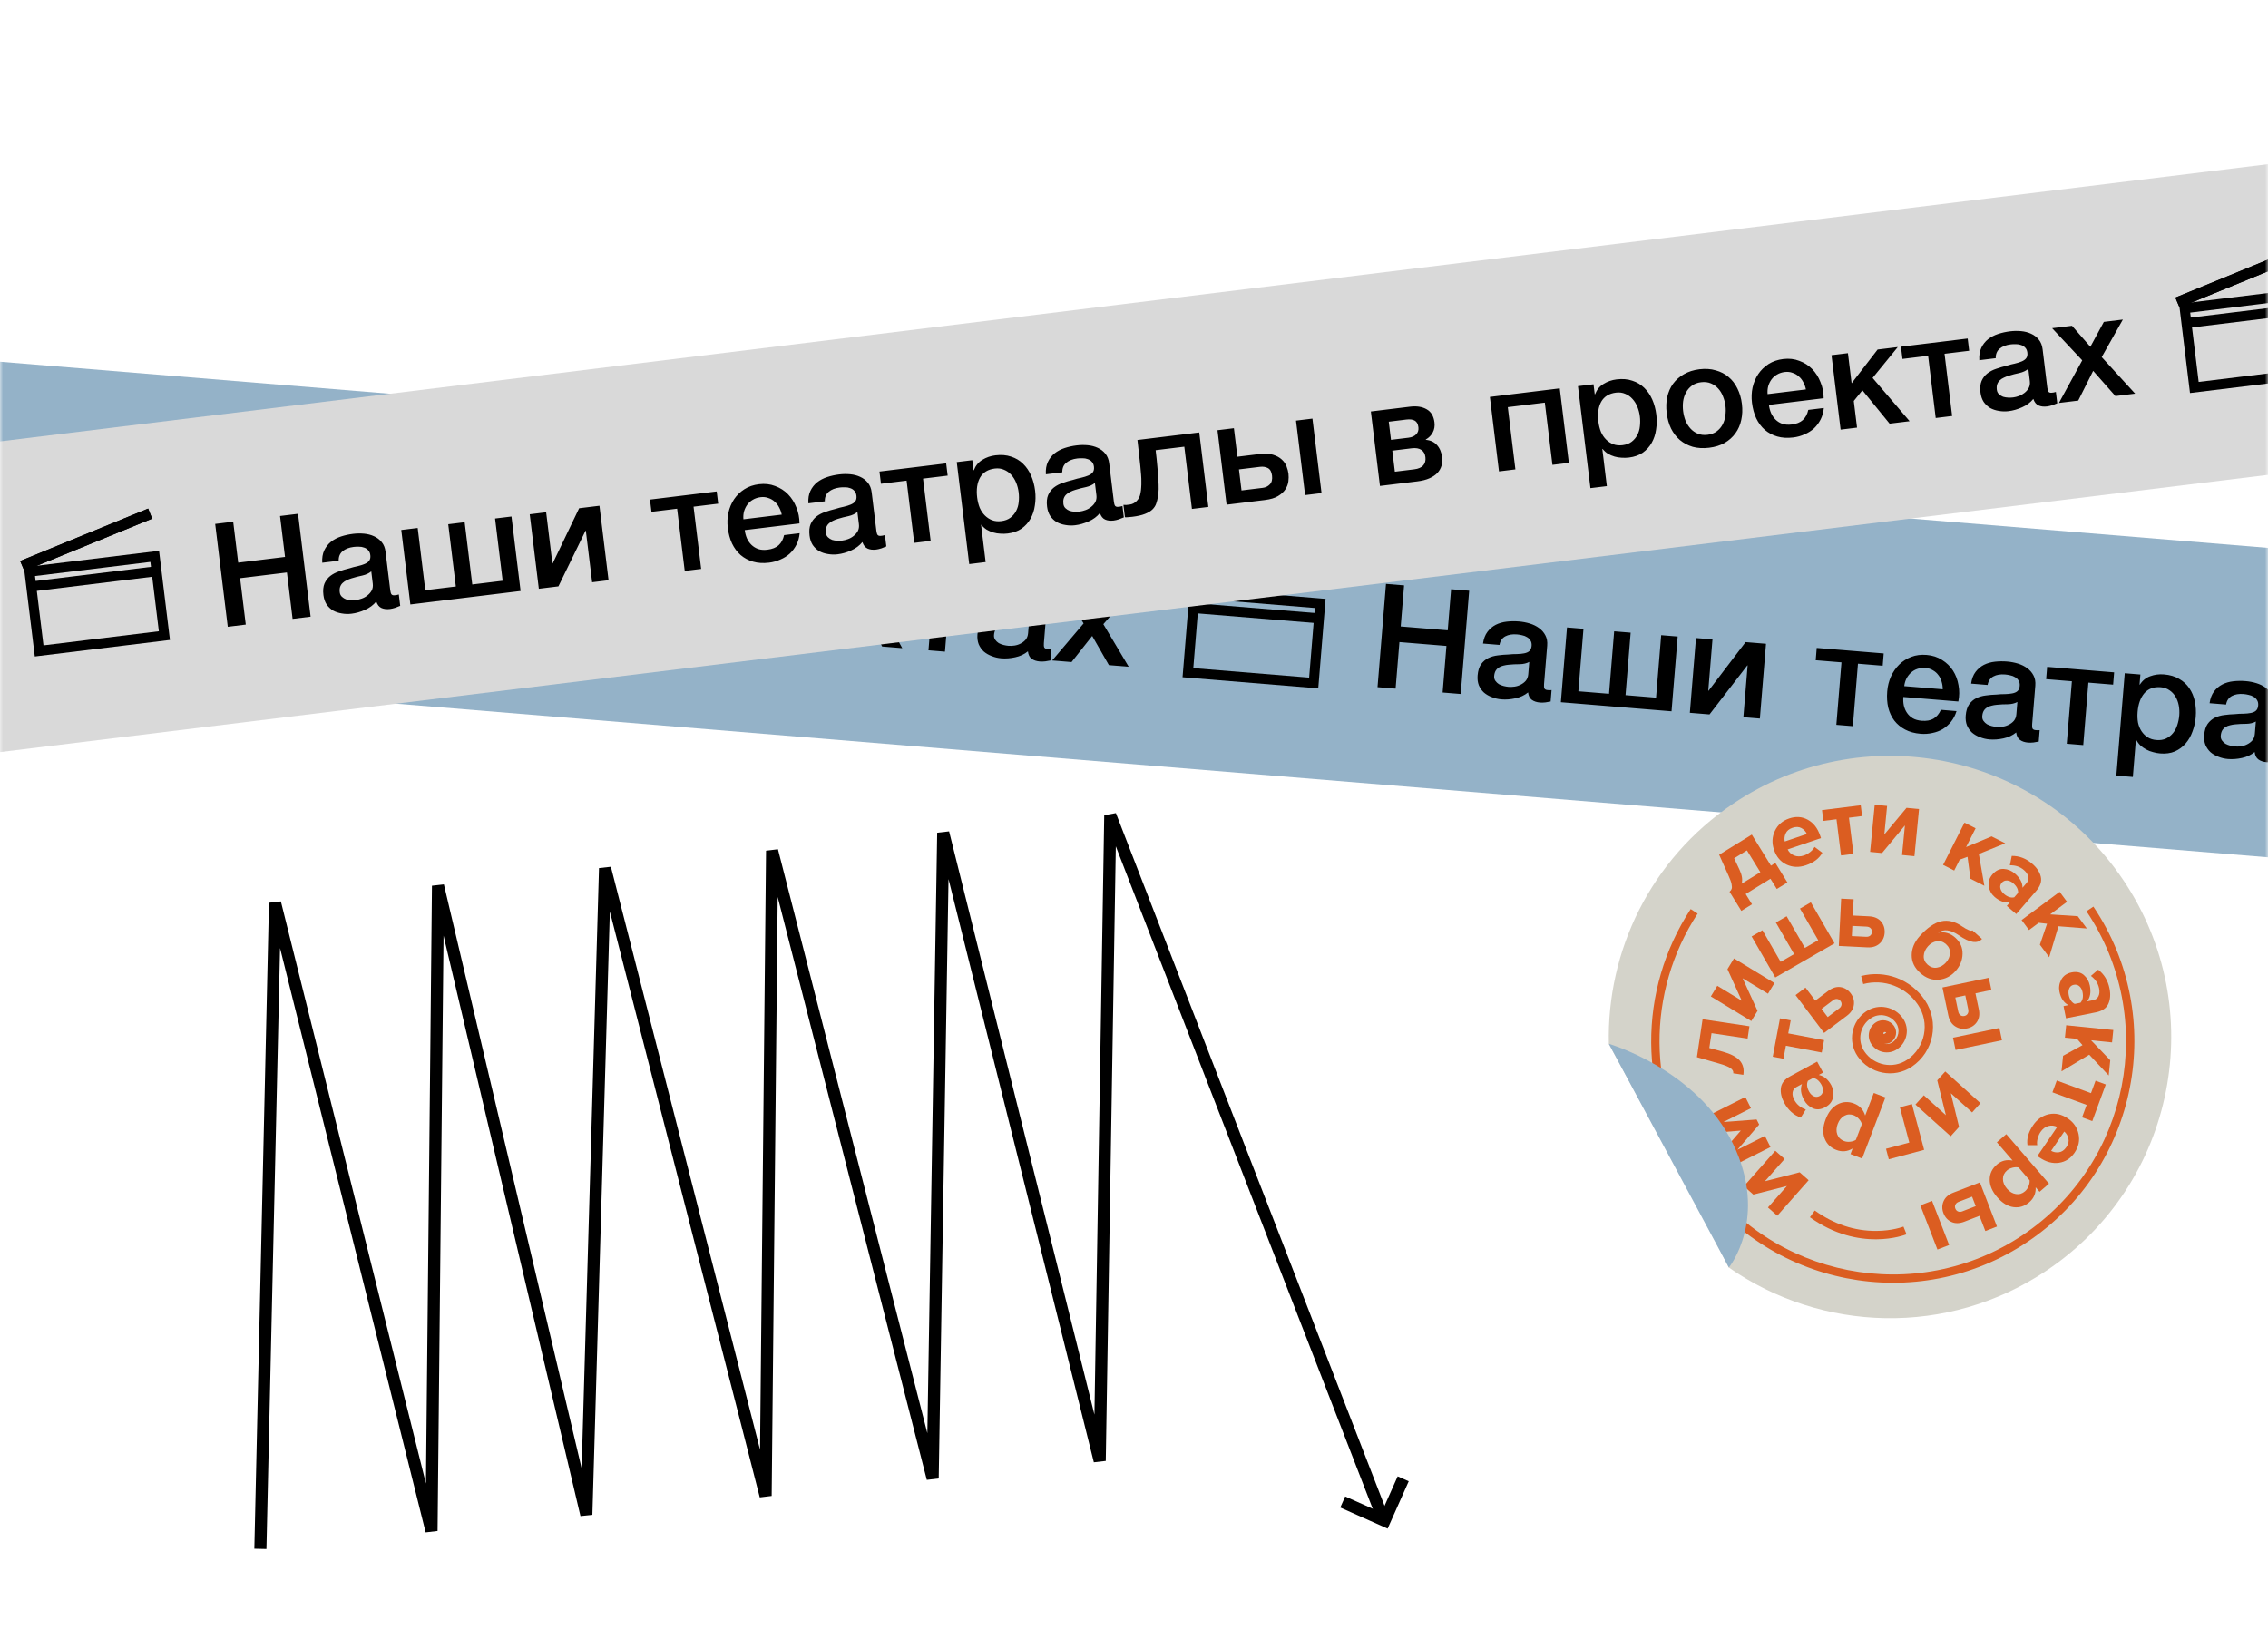
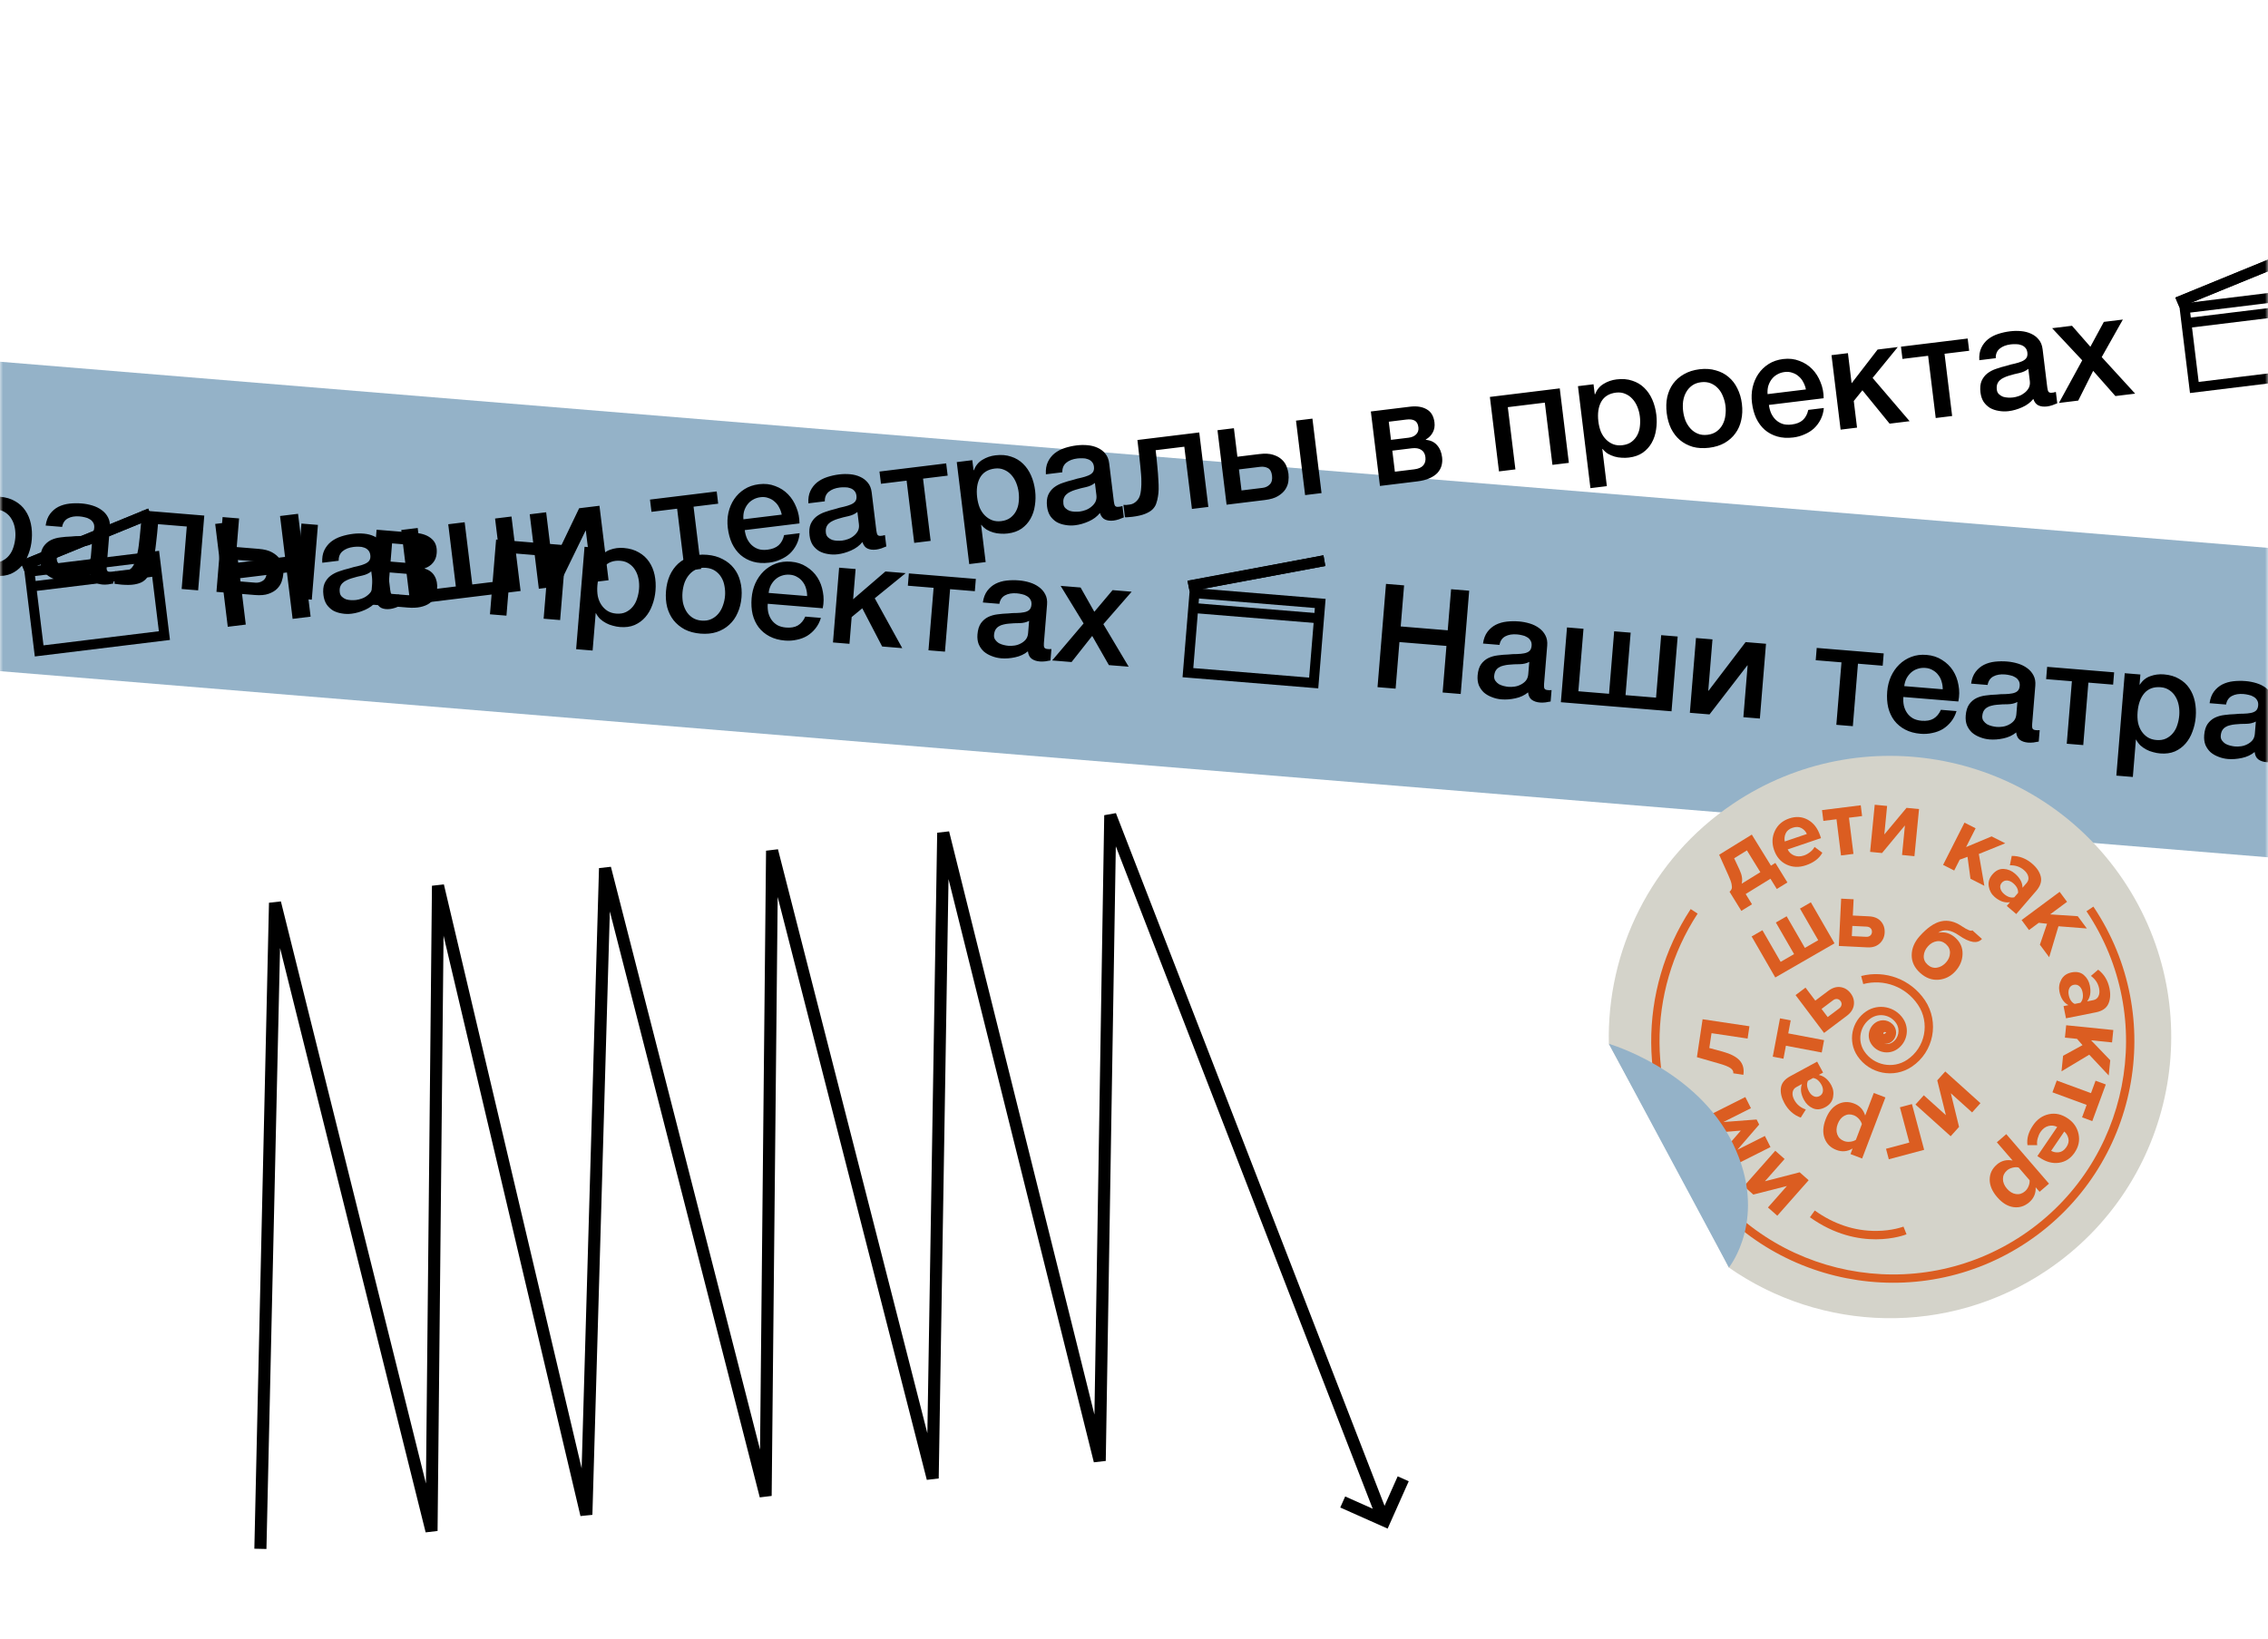
<svg xmlns="http://www.w3.org/2000/svg" width="375" height="271" viewBox="0 0 375 271" fill="none">
  <mask id="mask0_407_40" style="mask-type:alpha" maskUnits="userSpaceOnUse" x="0" y="0" width="375" height="183">
    <rect width="375" height="183" fill="#D9D9D9" />
  </mask>
  <g mask="url(#mask0_407_40)">
    <rect x="-172.766" y="45.638" width="729" height="51" transform="rotate(4.693 -172.766 45.638)" fill="#94B2C8" />
    <path fill-rule="evenodd" clip-rule="evenodd" d="M217.403 100.547L198.249 98.975L197.304 110.486L216.458 112.058L217.403 100.547ZM196.742 97.195L195.527 111.996L217.965 113.838L219.18 99.038L196.742 97.195Z" fill="black" />
    <path fill-rule="evenodd" clip-rule="evenodd" d="M218.021 103.081L197.499 101.396L197.634 99.752L218.156 101.437L218.021 103.081Z" fill="black" />
    <path d="M196.348 96.044L218.824 91.834L219.133 93.6L196.694 97.787L196.348 96.044Z" fill="black" />
    <path fill-rule="evenodd" clip-rule="evenodd" d="M196.348 96.044L196.694 97.787L219.133 93.6L218.824 91.834L196.348 96.044Z" fill="black" />
    <path d="M-128.628 67.186L-125.638 67.431L-126.196 74.224L-118.422 74.863L-117.864 68.069L-114.874 68.315L-116.276 85.394L-119.266 85.148L-118.634 77.446L-126.408 76.808L-127.04 84.51L-130.03 84.264L-128.628 67.186ZM-102.496 83.755C-102.523 84.09 -102.503 84.333 -102.435 84.483C-102.351 84.634 -102.182 84.721 -101.927 84.741L-101.64 84.765C-101.528 84.774 -101.399 84.769 -101.253 84.749L-101.408 86.638C-101.506 86.662 -101.637 86.684 -101.799 86.703C-101.946 86.739 -102.101 86.766 -102.263 86.785C-102.425 86.804 -102.586 86.814 -102.747 86.817C-102.908 86.82 -103.044 86.817 -103.156 86.808C-103.714 86.762 -104.167 86.612 -104.516 86.359C-104.864 86.106 -105.071 85.695 -105.137 85.128C-105.722 85.61 -106.424 85.938 -107.241 86.111C-108.042 86.286 -108.809 86.344 -109.542 86.284C-110.1 86.238 -110.628 86.114 -111.125 85.913C-111.624 85.727 -112.061 85.475 -112.436 85.155C-112.794 84.82 -113.074 84.42 -113.276 83.954C-113.462 83.473 -113.529 82.93 -113.48 82.324C-113.417 81.559 -113.23 80.948 -112.92 80.492C-112.593 80.037 -112.196 79.692 -111.727 79.458C-111.242 79.225 -110.716 79.075 -110.149 79.009C-109.565 78.929 -108.983 78.88 -108.403 78.864C-107.901 78.809 -107.426 78.784 -106.976 78.788C-106.526 78.777 -106.129 78.737 -105.787 78.669C-105.428 78.602 -105.145 78.481 -104.938 78.305C-104.714 78.115 -104.585 77.821 -104.553 77.422C-104.524 77.071 -104.588 76.777 -104.745 76.539C-104.886 76.303 -105.08 76.118 -105.326 75.986C-105.554 75.839 -105.819 75.737 -106.119 75.68C-106.418 75.607 -106.703 75.56 -106.974 75.537C-107.74 75.475 -108.383 75.582 -108.903 75.861C-109.424 76.139 -109.744 76.611 -109.862 77.275L-112.589 77.051C-112.476 76.258 -112.23 75.612 -111.852 75.113C-111.474 74.614 -111.017 74.226 -110.48 73.949C-109.928 73.674 -109.32 73.499 -108.655 73.425C-107.991 73.351 -107.316 73.342 -106.63 73.398C-106.024 73.448 -105.432 73.561 -104.852 73.737C-104.272 73.913 -103.763 74.164 -103.324 74.489C-102.87 74.815 -102.518 75.221 -102.269 75.707C-102.018 76.177 -101.92 76.739 -101.974 77.393L-102.496 83.755ZM-104.94 80.087C-105.377 80.324 -105.901 80.45 -106.512 80.464C-107.122 80.462 -107.734 80.492 -108.35 80.554C-108.64 80.578 -108.925 80.627 -109.204 80.7C-109.482 80.758 -109.731 80.858 -109.951 81C-110.171 81.127 -110.354 81.312 -110.503 81.557C-110.634 81.787 -110.714 82.078 -110.743 82.428C-110.768 82.731 -110.701 82.994 -110.543 83.215C-110.384 83.437 -110.191 83.621 -109.962 83.769C-109.716 83.901 -109.451 84.003 -109.168 84.075C-108.869 84.147 -108.6 84.194 -108.361 84.213C-108.058 84.238 -107.728 84.225 -107.37 84.174C-107.013 84.123 -106.675 84.014 -106.356 83.848C-106.022 83.683 -105.739 83.465 -105.508 83.195C-105.276 82.909 -105.142 82.551 -105.107 82.12L-104.94 80.087ZM-89.024 85.584L-83.977 85.998L-83.129 75.665L-80.402 75.889L-81.418 88.255L-99.716 86.753L-98.701 74.387L-95.974 74.611L-96.822 84.944L-91.751 85.36L-90.903 75.027L-88.176 75.251L-89.024 85.584ZM-77.374 76.138L-74.647 76.361L-75.344 84.853L-75.296 84.857L-69.169 76.811L-65.797 77.088L-66.812 89.454L-69.539 89.231L-68.836 80.667L-68.884 80.663L-75.136 88.771L-78.389 88.504L-77.374 76.138ZM-46.502 80.719L-50.592 80.383L-51.44 90.716L-54.167 90.493L-53.319 80.159L-57.577 79.81L-57.41 77.777L-46.335 78.686L-46.502 80.719ZM-36.577 84.616C-36.573 84.183 -36.635 83.761 -36.762 83.349C-36.872 82.938 -37.051 82.579 -37.299 82.269C-37.529 81.945 -37.829 81.68 -38.197 81.473C-38.548 81.252 -38.955 81.122 -39.417 81.084C-39.895 81.045 -40.341 81.096 -40.754 81.239C-41.15 81.367 -41.504 81.571 -41.816 81.85C-42.111 82.115 -42.362 82.439 -42.57 82.824C-42.762 83.209 -42.885 83.633 -42.939 84.094L-36.577 84.616ZM-43.087 85.888C-43.126 86.366 -43.1 86.834 -43.009 87.291C-42.902 87.749 -42.727 88.157 -42.483 88.514C-42.24 88.871 -41.919 89.17 -41.522 89.412C-41.123 89.637 -40.636 89.773 -40.062 89.82C-39.265 89.886 -38.613 89.771 -38.107 89.475C-37.584 89.165 -37.175 88.677 -36.879 88.011L-34.296 88.223C-34.495 88.881 -34.791 89.459 -35.185 89.956C-35.579 90.453 -36.038 90.865 -36.563 91.191C-37.086 91.502 -37.666 91.719 -38.302 91.843C-38.923 91.985 -39.569 92.028 -40.239 91.973C-41.212 91.893 -42.06 91.663 -42.783 91.283C-43.506 90.902 -44.107 90.403 -44.587 89.786C-45.05 89.17 -45.384 88.452 -45.59 87.633C-45.779 86.815 -45.835 85.927 -45.756 84.97C-45.684 84.093 -45.481 83.275 -45.145 82.516C-44.793 81.742 -44.337 81.081 -43.779 80.533C-43.203 79.97 -42.534 79.544 -41.771 79.253C-41.009 78.963 -40.165 78.855 -39.24 78.931C-38.268 79.011 -37.416 79.29 -36.684 79.767C-35.936 80.23 -35.334 80.817 -34.878 81.529C-34.423 82.24 -34.12 83.044 -33.968 83.939C-33.8 84.82 -33.809 85.718 -33.997 86.634L-43.087 85.888ZM-21.791 90.381C-21.818 90.716 -21.798 90.959 -21.73 91.109C-21.646 91.26 -21.477 91.346 -21.222 91.367L-20.935 91.391C-20.823 91.4 -20.694 91.394 -20.548 91.374L-20.703 93.264C-20.801 93.288 -20.932 93.309 -21.094 93.328C-21.241 93.364 -21.396 93.392 -21.558 93.411C-21.72 93.429 -21.881 93.44 -22.042 93.443C-22.203 93.446 -22.339 93.443 -22.451 93.434C-23.009 93.388 -23.462 93.238 -23.811 92.985C-24.159 92.731 -24.366 92.321 -24.432 91.754C-25.017 92.236 -25.719 92.563 -26.535 92.737C-27.337 92.912 -28.104 92.969 -28.837 92.909C-29.395 92.863 -29.923 92.74 -30.42 92.538C-30.919 92.353 -31.356 92.1 -31.731 91.781C-32.089 91.446 -32.369 91.046 -32.571 90.58C-32.757 90.099 -32.824 89.556 -32.775 88.95C-32.712 88.184 -32.525 87.574 -32.215 87.118C-31.888 86.663 -31.491 86.318 -31.022 86.084C-30.537 85.85 -30.012 85.701 -29.444 85.635C-28.86 85.555 -28.278 85.506 -27.698 85.49C-27.196 85.434 -26.721 85.409 -26.271 85.414C-25.821 85.403 -25.424 85.363 -25.082 85.295C-24.723 85.228 -24.44 85.107 -24.233 84.931C-24.009 84.741 -23.88 84.447 -23.848 84.048C-23.819 83.697 -23.883 83.403 -24.04 83.165C-24.181 82.929 -24.375 82.744 -24.621 82.612C-24.849 82.465 -25.114 82.363 -25.414 82.306C-25.713 82.233 -25.998 82.186 -26.269 82.163C-27.035 82.1 -27.678 82.208 -28.198 82.487C-28.719 82.765 -29.038 83.236 -29.157 83.901L-31.884 83.677C-31.771 82.884 -31.525 82.237 -31.147 81.739C-30.769 81.24 -30.312 80.852 -29.775 80.575C-29.223 80.299 -28.614 80.125 -27.95 80.051C-27.286 79.977 -26.611 79.968 -25.925 80.024C-25.319 80.074 -24.727 80.187 -24.147 80.363C-23.567 80.539 -23.058 80.79 -22.619 81.115C-22.165 81.441 -21.813 81.847 -21.564 82.333C-21.313 82.803 -21.215 83.365 -21.268 84.019L-21.791 90.381ZM-24.235 86.713C-24.672 86.95 -25.196 87.076 -25.807 87.09C-26.417 87.088 -27.029 87.118 -27.645 87.18C-27.936 87.204 -28.22 87.253 -28.499 87.326C-28.777 87.384 -29.026 87.484 -29.246 87.626C-29.465 87.753 -29.649 87.938 -29.798 88.183C-29.929 88.413 -30.009 88.703 -30.038 89.054C-30.063 89.357 -29.996 89.619 -29.838 89.841C-29.679 90.063 -29.486 90.247 -29.257 90.394C-29.011 90.527 -28.746 90.629 -28.463 90.7C-28.164 90.773 -27.895 90.819 -27.656 90.839C-27.353 90.864 -27.023 90.851 -26.665 90.8C-26.308 90.749 -25.97 90.64 -25.651 90.474C-25.317 90.309 -25.034 90.091 -24.803 89.821C-24.571 89.535 -24.437 89.177 -24.402 88.746L-24.235 86.713ZM-8.403 83.847L-12.494 83.511L-13.342 93.844L-16.069 93.62L-15.22 83.287L-19.478 82.938L-19.311 80.904L-8.236 81.814L-8.403 83.847ZM-6.48 81.958L-3.896 82.17L-4.034 83.844L-3.986 83.848C-3.544 83.162 -2.968 82.696 -2.258 82.449C-1.546 82.186 -0.791 82.088 0.006 82.153C0.979 82.233 1.81 82.478 2.498 82.888C3.204 83.283 3.772 83.803 4.2 84.448C4.63 85.077 4.932 85.801 5.106 86.618C5.28 87.434 5.329 88.297 5.255 89.206C5.187 90.036 5.009 90.832 4.721 91.595C4.45 92.359 4.066 93.026 3.57 93.595C3.091 94.15 2.501 94.583 1.802 94.895C1.103 95.191 0.299 95.301 -0.61 95.227C-1.008 95.194 -1.404 95.121 -1.796 95.009C-2.189 94.912 -2.563 94.769 -2.916 94.58C-3.27 94.39 -3.597 94.163 -3.896 93.897C-4.178 93.617 -4.409 93.301 -4.589 92.95L-4.637 92.946L-5.143 99.117L-7.87 98.893L-6.48 81.958ZM2.532 88.935C2.578 88.376 2.55 87.829 2.45 87.29C2.35 86.752 2.172 86.272 1.918 85.85C1.665 85.412 1.333 85.056 0.922 84.781C0.513 84.49 0.029 84.322 -0.529 84.277C-1.678 84.182 -2.579 84.51 -3.235 85.258C-3.874 86.009 -4.248 87.046 -4.357 88.369C-4.408 88.991 -4.384 89.579 -4.285 90.133C-4.169 90.672 -3.975 91.146 -3.703 91.553C-3.432 91.961 -3.098 92.293 -2.702 92.551C-2.289 92.809 -1.804 92.961 -1.246 93.007C-0.624 93.058 -0.088 92.974 0.364 92.754C0.815 92.534 1.193 92.236 1.497 91.86C1.818 91.469 2.055 91.023 2.209 90.522C2.38 90.006 2.487 89.477 2.532 88.935ZM17.639 93.618C17.611 93.953 17.632 94.196 17.7 94.346C17.784 94.497 17.953 94.583 18.208 94.604L18.495 94.628C18.607 94.637 18.736 94.632 18.882 94.612L18.727 96.501C18.628 96.525 18.498 96.547 18.336 96.565C18.189 96.602 18.034 96.629 17.872 96.648C17.71 96.666 17.548 96.677 17.388 96.68C17.227 96.683 17.091 96.68 16.979 96.671C16.421 96.625 15.968 96.475 15.619 96.222C15.271 95.969 15.064 95.558 14.998 94.991C14.412 95.473 13.711 95.8 12.894 95.974C12.093 96.149 11.326 96.207 10.592 96.146C10.034 96.101 9.507 95.977 9.01 95.776C8.511 95.59 8.074 95.338 7.699 95.018C7.341 94.683 7.061 94.283 6.859 93.817C6.673 93.336 6.606 92.793 6.655 92.187C6.718 91.421 6.905 90.811 7.215 90.355C7.541 89.9 7.939 89.555 8.408 89.321C8.892 89.088 9.418 88.938 9.986 88.872C10.57 88.792 11.152 88.743 11.731 88.727C12.234 88.672 12.709 88.647 13.158 88.651C13.609 88.64 14.005 88.6 14.348 88.532C14.707 88.465 14.99 88.344 15.197 88.168C15.421 87.978 15.55 87.684 15.582 87.285C15.611 86.934 15.547 86.64 15.39 86.402C15.249 86.166 15.055 85.981 14.809 85.849C14.581 85.702 14.316 85.6 14.016 85.543C13.717 85.47 13.431 85.423 13.16 85.4C12.395 85.338 11.752 85.445 11.232 85.724C10.711 86.002 10.391 86.474 10.273 87.138L7.546 86.914C7.659 86.121 7.905 85.475 8.283 84.976C8.661 84.477 9.118 84.089 9.655 83.812C10.207 83.537 10.815 83.362 11.48 83.288C12.144 83.214 12.819 83.205 13.505 83.261C14.111 83.311 14.703 83.424 15.283 83.6C15.862 83.776 16.372 84.027 16.811 84.352C17.265 84.678 17.617 85.084 17.866 85.57C18.117 86.04 18.215 86.602 18.161 87.256L17.639 93.618ZM15.195 89.95C14.758 90.187 14.234 90.313 13.623 90.327C13.013 90.325 12.4 90.355 11.785 90.417C11.494 90.441 11.209 90.49 10.931 90.563C10.653 90.621 10.404 90.721 10.183 90.863C9.964 90.99 9.781 91.175 9.632 91.42C9.501 91.65 9.421 91.94 9.392 92.291C9.367 92.594 9.434 92.857 9.592 93.078C9.751 93.3 9.944 93.484 10.173 93.632C10.419 93.764 10.683 93.866 10.966 93.938C11.266 94.01 11.535 94.056 11.774 94.076C12.077 94.101 12.407 94.088 12.764 94.037C13.122 93.986 13.46 93.877 13.778 93.711C14.113 93.546 14.396 93.328 14.627 93.058C14.859 92.772 14.993 92.414 15.028 91.983L15.195 89.95ZM20.125 94.617C20.54 94.651 20.943 94.54 21.333 94.283C21.739 94.027 22.044 93.635 22.248 93.106C22.369 92.811 22.465 92.522 22.536 92.239C22.625 91.941 22.699 91.626 22.758 91.294C22.834 90.963 22.896 90.591 22.946 90.177C22.996 89.764 23.052 89.287 23.112 88.746C23.172 88.205 23.231 87.592 23.287 86.906C23.361 86.206 23.437 85.377 23.515 84.421L33.777 85.263L32.761 97.629L30.035 97.406L30.883 87.072L26.123 86.681C26.038 87.718 25.947 88.633 25.849 89.428C25.769 90.208 25.68 90.899 25.583 91.501C25.501 92.105 25.41 92.635 25.308 93.092C25.207 93.534 25.087 93.925 24.946 94.267C24.802 94.656 24.628 95.019 24.424 95.356C24.237 95.677 23.965 95.952 23.609 96.18C23.271 96.393 22.817 96.548 22.247 96.646C21.693 96.745 20.969 96.757 20.076 96.684C19.821 96.663 19.607 96.638 19.432 96.607C19.257 96.593 19.083 96.562 18.91 96.516L19.079 94.459C19.252 94.505 19.401 94.542 19.527 94.568C19.671 94.58 19.87 94.596 20.125 94.617ZM38.683 96.069L42.199 96.357C42.677 96.397 43.104 96.287 43.478 96.029C43.853 95.771 44.066 95.323 44.118 94.685C44.171 94.047 44.031 93.594 43.7 93.326C43.369 93.058 42.964 92.904 42.486 92.865L38.97 92.576L38.683 96.069ZM36.804 85.511L39.531 85.735L39.142 90.471L42.778 90.77C43.703 90.846 44.434 91.034 44.971 91.335C45.524 91.638 45.945 91.993 46.232 92.402C46.521 92.795 46.703 93.219 46.778 93.675C46.853 94.131 46.875 94.55 46.843 94.933C46.812 95.315 46.722 95.725 46.574 96.163C46.425 96.6 46.176 96.997 45.826 97.353C45.475 97.71 45.003 97.992 44.408 98.2C43.829 98.409 43.077 98.476 42.152 98.4L35.789 97.878L36.804 85.511ZM48.825 98.948L49.841 86.582L52.567 86.806L51.552 99.172L48.825 98.948ZM64.578 92.873L67.496 93.112C68.022 93.156 68.463 93.063 68.819 92.836C69.192 92.593 69.399 92.233 69.438 91.755C69.484 91.197 69.356 90.793 69.056 90.543C68.771 90.295 68.334 90.147 67.744 90.098L64.826 89.859L64.578 92.873ZM62.266 87.602L68.772 88.136C69.888 88.228 70.76 88.556 71.388 89.121C72.017 89.671 72.289 90.464 72.204 91.5C72.153 92.122 71.95 92.643 71.594 93.063C71.254 93.485 70.796 93.793 70.218 93.986L70.214 94.034C70.966 94.256 71.511 94.662 71.848 95.251C72.201 95.842 72.342 96.56 72.273 97.406C72.234 97.884 72.109 98.331 71.898 98.747C71.689 99.148 71.387 99.492 70.994 99.781C70.603 100.054 70.113 100.254 69.524 100.383C68.936 100.511 68.243 100.542 67.445 100.477L61.25 99.968L62.266 87.602ZM64.144 98.159L67.373 98.424C68.043 98.479 68.566 98.369 68.941 98.095C69.318 97.805 69.53 97.381 69.576 96.823C69.621 96.265 69.481 95.828 69.153 95.512C68.828 95.18 68.33 94.987 67.66 94.932L64.431 94.667L64.144 98.159ZM82.027 89.224L93.628 90.177L92.613 102.543L89.886 102.319L90.734 91.986L84.587 91.481L83.739 101.815L81.012 101.591L82.027 89.224ZM96.65 90.425L99.233 90.637L99.096 92.311L99.144 92.315C99.585 91.629 100.161 91.162 100.872 90.916C101.584 90.653 102.338 90.555 103.136 90.62C104.108 90.7 104.939 90.945 105.628 91.355C106.334 91.75 106.901 92.27 107.33 92.915C107.76 93.544 108.062 94.267 108.236 95.084C108.409 95.901 108.459 96.764 108.384 97.673C108.316 98.502 108.138 99.299 107.851 100.062C107.58 100.826 107.196 101.493 106.699 102.062C106.22 102.617 105.631 103.05 104.931 103.362C104.233 103.658 103.429 103.768 102.52 103.694C102.121 103.661 101.726 103.588 101.334 103.476C100.94 103.379 100.567 103.236 100.213 103.047C99.859 102.857 99.533 102.63 99.234 102.364C98.952 102.084 98.721 101.768 98.541 101.416L98.493 101.412L97.986 107.584L95.26 107.36L96.65 90.425ZM105.661 97.401C105.707 96.843 105.68 96.295 105.58 95.757C105.479 95.219 105.302 94.739 105.048 94.317C104.795 93.879 104.463 93.522 104.052 93.248C103.642 92.957 103.158 92.789 102.6 92.743C101.452 92.649 100.55 92.977 99.895 93.725C99.255 94.475 98.881 95.512 98.772 96.836C98.721 97.458 98.745 98.046 98.844 98.6C98.961 99.139 99.155 99.612 99.426 100.02C99.698 100.428 100.032 100.76 100.428 101.017C100.84 101.276 101.325 101.428 101.883 101.474C102.505 101.525 103.042 101.441 103.493 101.221C103.945 101.001 104.323 100.703 104.626 100.327C104.948 99.936 105.185 99.49 105.338 98.988C105.509 98.473 105.617 97.944 105.661 97.401ZM115.827 104.786C114.838 104.705 113.966 104.473 113.211 104.09C112.473 103.692 111.857 103.184 111.362 102.565C110.883 101.948 110.532 101.229 110.311 100.408C110.105 99.588 110.042 98.7 110.12 97.743C110.197 96.803 110.404 95.945 110.741 95.17C111.093 94.396 111.556 93.744 112.13 93.213C112.719 92.683 113.409 92.29 114.201 92.034C115.01 91.763 115.909 91.669 116.897 91.75C117.886 91.831 118.749 92.07 119.487 92.468C120.242 92.851 120.86 93.352 121.339 93.969C121.834 94.587 122.184 95.306 122.39 96.126C122.611 96.947 122.683 97.828 122.606 98.769C122.528 99.725 122.312 100.591 121.96 101.364C121.623 102.139 121.16 102.792 120.571 103.321C119.997 103.852 119.306 104.253 118.497 104.524C117.706 104.78 116.816 104.867 115.827 104.786ZM116.004 102.633C116.61 102.683 117.146 102.599 117.614 102.38C118.081 102.162 118.476 101.857 118.797 101.466C119.118 101.075 119.363 100.629 119.532 100.13C119.719 99.615 119.835 99.087 119.879 98.545C119.922 98.019 119.894 97.486 119.794 96.948C119.709 96.412 119.54 95.932 119.286 95.51C119.033 95.072 118.693 94.707 118.268 94.415C117.842 94.123 117.326 93.952 116.721 93.903C116.115 93.853 115.578 93.937 115.11 94.156C114.643 94.374 114.249 94.679 113.928 95.07C113.608 95.445 113.355 95.89 113.168 96.404C112.997 96.92 112.89 97.441 112.847 97.967C112.802 98.51 112.822 99.049 112.907 99.586C113.008 100.108 113.186 100.588 113.439 101.026C113.692 101.464 114.031 101.829 114.456 102.121C114.882 102.413 115.398 102.584 116.004 102.633ZM133.453 98.575C133.456 98.142 133.395 97.72 133.268 97.308C133.157 96.898 132.978 96.538 132.73 96.228C132.5 95.904 132.201 95.639 131.833 95.432C131.482 95.211 131.075 95.081 130.612 95.043C130.134 95.004 129.688 95.056 129.275 95.198C128.879 95.326 128.526 95.53 128.214 95.809C127.919 96.074 127.668 96.399 127.459 96.783C127.267 97.169 127.144 97.592 127.09 98.053L133.453 98.575ZM126.943 99.847C126.904 100.325 126.93 100.793 127.02 101.25C127.127 101.708 127.303 102.116 127.546 102.473C127.79 102.83 128.11 103.13 128.508 103.371C128.907 103.596 129.393 103.733 129.967 103.78C130.765 103.845 131.416 103.73 131.922 103.434C132.445 103.124 132.855 102.636 133.15 101.97L135.733 102.182C135.535 102.84 135.239 103.418 134.845 103.915C134.451 104.413 133.991 104.824 133.467 105.151C132.944 105.461 132.364 105.678 131.728 105.803C131.106 105.944 130.46 105.987 129.791 105.932C128.818 105.853 127.97 105.622 127.247 105.242C126.523 104.862 125.922 104.363 125.443 103.745C124.98 103.129 124.645 102.412 124.44 101.592C124.25 100.774 124.195 99.886 124.273 98.93C124.345 98.052 124.549 97.234 124.884 96.475C125.236 95.701 125.692 95.041 126.251 94.492C126.827 93.93 127.496 93.503 128.258 93.212C129.021 92.922 129.864 92.814 130.789 92.89C131.762 92.97 132.614 93.249 133.345 93.726C134.094 94.189 134.696 94.776 135.151 95.488C135.606 96.2 135.91 97.003 136.061 97.899C136.229 98.779 136.22 99.678 136.032 100.593L126.943 99.847ZM138.743 93.88L141.47 94.104L141.059 99.104L146.397 94.509L149.746 94.784L144.636 98.94L149.185 107.188L145.86 106.915L142.574 100.601L140.818 102.046L140.454 106.471L137.727 106.247L138.743 93.88ZM161.182 97.77L157.092 97.434L156.244 107.767L153.517 107.543L154.365 97.21L150.108 96.86L150.275 94.827L161.349 95.737L161.182 97.77ZM172.602 106.341C172.574 106.676 172.595 106.918 172.663 107.068C172.747 107.22 172.916 107.306 173.171 107.327L173.458 107.35C173.57 107.359 173.699 107.354 173.845 107.334L173.69 109.223C173.591 109.248 173.461 109.269 173.299 109.288C173.152 109.324 172.997 109.351 172.835 109.37C172.673 109.389 172.511 109.4 172.351 109.403C172.19 109.405 172.054 109.402 171.942 109.393C171.384 109.347 170.931 109.198 170.582 108.944C170.234 108.691 170.027 108.281 169.961 107.713C169.375 108.195 168.674 108.523 167.857 108.696C167.056 108.872 166.289 108.929 165.556 108.869C164.997 108.823 164.47 108.699 163.973 108.498C163.474 108.313 163.037 108.06 162.662 107.74C162.304 107.406 162.024 107.006 161.822 106.539C161.636 106.059 161.569 105.515 161.618 104.909C161.681 104.144 161.868 103.533 162.178 103.077C162.504 102.622 162.902 102.277 163.371 102.043C163.855 101.81 164.381 101.66 164.949 101.595C165.533 101.514 166.115 101.466 166.694 101.449C167.197 101.394 167.672 101.369 168.121 101.374C168.572 101.362 168.968 101.323 169.311 101.254C169.67 101.188 169.953 101.066 170.16 100.891C170.384 100.7 170.513 100.406 170.545 100.007C170.574 99.656 170.51 99.362 170.353 99.125C170.212 98.888 170.018 98.704 169.772 98.571C169.544 98.424 169.279 98.322 168.979 98.265C168.68 98.192 168.394 98.145 168.123 98.123C167.358 98.06 166.715 98.168 166.194 98.446C165.674 98.724 165.354 99.196 165.236 99.86L162.509 99.636C162.622 98.843 162.868 98.197 163.246 97.698C163.624 97.2 164.081 96.812 164.618 96.535C165.17 96.259 165.778 96.084 166.443 96.01C167.107 95.936 167.782 95.927 168.468 95.984C169.074 96.034 169.666 96.146 170.246 96.322C170.825 96.498 171.335 96.749 171.773 97.074C172.228 97.4 172.58 97.806 172.829 98.292C173.08 98.763 173.178 99.324 173.124 99.978L172.602 106.341ZM170.158 102.673C169.721 102.91 169.197 103.035 168.586 103.049C167.976 103.047 167.363 103.077 166.748 103.139C166.457 103.163 166.172 103.212 165.893 103.286C165.616 103.343 165.367 103.443 165.146 103.586C164.927 103.712 164.744 103.898 164.595 104.142C164.464 104.372 164.384 104.663 164.355 105.014C164.33 105.317 164.397 105.579 164.555 105.801C164.714 106.022 164.907 106.207 165.136 106.354C165.382 106.487 165.646 106.589 165.93 106.66C166.229 106.733 166.498 106.779 166.737 106.798C167.04 106.823 167.37 106.81 167.727 106.759C168.085 106.708 168.423 106.6 168.741 106.433C169.076 106.268 169.359 106.05 169.59 105.78C169.822 105.494 169.956 105.136 169.991 104.706L170.158 102.673ZM179.169 103.099L175.369 96.888L178.67 97.159L180.941 101.174L183.956 97.593L187.113 97.852L182.434 103.223L186.624 110.261L183.347 109.992L180.589 105.166L177.176 109.486L173.971 109.222L179.169 103.099Z" fill="black" />
    <path d="M229.167 96.56L232.157 96.806L231.599 103.599L239.373 104.237L239.931 97.444L242.921 97.689L241.519 114.768L238.529 114.523L239.161 106.82L231.387 106.182L230.755 113.884L227.765 113.639L229.167 96.56ZM255.299 113.13C255.272 113.465 255.292 113.707 255.36 113.857C255.444 114.009 255.613 114.095 255.868 114.116L256.155 114.14C256.267 114.149 256.396 114.143 256.542 114.123L256.387 116.013C256.289 116.037 256.158 116.058 255.996 116.077C255.849 116.113 255.694 116.14 255.532 116.159C255.37 116.178 255.208 116.189 255.048 116.192C254.887 116.195 254.751 116.191 254.639 116.182C254.081 116.136 253.628 115.987 253.279 115.734C252.931 115.48 252.724 115.07 252.658 114.503C252.073 114.984 251.371 115.312 250.554 115.486C249.753 115.661 248.986 115.718 248.253 115.658C247.694 115.612 247.167 115.489 246.67 115.287C246.171 115.102 245.734 114.849 245.359 114.529C245.001 114.195 244.721 113.795 244.519 113.329C244.333 112.848 244.266 112.304 244.315 111.699C244.378 110.933 244.565 110.322 244.875 109.866C245.201 109.411 245.599 109.067 246.068 108.832C246.552 108.599 247.078 108.45 247.646 108.384C248.23 108.303 248.812 108.255 249.391 108.238C249.894 108.183 250.369 108.158 250.818 108.163C251.269 108.152 251.665 108.112 252.008 108.044C252.367 107.977 252.65 107.856 252.857 107.68C253.081 107.49 253.21 107.195 253.242 106.797C253.271 106.446 253.207 106.151 253.05 105.914C252.909 105.677 252.715 105.493 252.469 105.36C252.241 105.213 251.976 105.111 251.676 105.054C251.377 104.982 251.092 104.934 250.82 104.912C250.055 104.849 249.412 104.957 248.892 105.235C248.371 105.514 248.051 105.985 247.933 106.65L245.206 106.426C245.319 105.632 245.565 104.986 245.943 104.488C246.321 103.989 246.778 103.601 247.315 103.324C247.867 103.048 248.475 102.873 249.14 102.799C249.804 102.726 250.479 102.717 251.165 102.773C251.771 102.823 252.363 102.936 252.943 103.112C253.522 103.288 254.032 103.538 254.471 103.863C254.925 104.189 255.277 104.596 255.526 105.082C255.777 105.552 255.875 106.114 255.821 106.767L255.299 113.13ZM252.855 109.462C252.418 109.699 251.894 109.824 251.283 109.838C250.673 109.836 250.061 109.866 249.445 109.928C249.154 109.953 248.869 110.001 248.591 110.075C248.313 110.132 248.064 110.232 247.843 110.375C247.624 110.501 247.441 110.687 247.292 110.932C247.161 111.162 247.081 111.452 247.052 111.803C247.027 112.106 247.094 112.368 247.252 112.59C247.411 112.812 247.604 112.996 247.833 113.143C248.079 113.276 248.343 113.378 248.627 113.449C248.926 113.522 249.195 113.568 249.434 113.588C249.737 113.613 250.067 113.6 250.424 113.549C250.782 113.498 251.12 113.389 251.439 113.222C251.773 113.057 252.056 112.84 252.287 112.57C252.519 112.284 252.653 111.925 252.688 111.495L252.855 109.462ZM268.771 114.958L273.818 115.373L274.666 105.04L277.393 105.263L276.377 117.63L258.079 116.128L259.094 103.761L261.821 103.985L260.973 114.318L266.044 114.735L266.892 104.401L269.619 104.625L268.771 114.958ZM280.421 105.512L283.148 105.736L282.451 114.227L282.499 114.231L288.625 106.186L291.998 106.463L290.983 118.829L288.256 118.605L288.959 110.042L288.911 110.038L282.659 118.146L279.406 117.878L280.421 105.512ZM311.293 110.094L307.203 109.758L306.355 120.091L303.628 119.867L304.476 109.534L300.218 109.184L300.385 107.151L311.46 108.06L311.293 110.094ZM321.218 113.991C321.222 113.558 321.16 113.135 321.033 112.723C320.923 112.313 320.743 111.953 320.496 111.644C320.266 111.32 319.966 111.054 319.598 110.848C319.247 110.626 318.84 110.496 318.378 110.458C317.899 110.419 317.454 110.471 317.041 110.614C316.645 110.742 316.291 110.945 315.979 111.225C315.684 111.49 315.433 111.814 315.225 112.198C315.033 112.584 314.91 113.007 314.856 113.468L321.218 113.991ZM314.708 115.262C314.669 115.741 314.695 116.208 314.786 116.665C314.893 117.124 315.068 117.531 315.312 117.888C315.555 118.246 315.876 118.545 316.273 118.786C316.672 119.012 317.159 119.148 317.733 119.195C318.53 119.26 319.182 119.145 319.688 118.85C320.211 118.54 320.62 118.051 320.916 117.385L323.499 117.597C323.3 118.255 323.004 118.833 322.61 119.33C322.216 119.828 321.757 120.24 321.232 120.566C320.709 120.876 320.129 121.093 319.493 121.218C318.871 121.359 318.226 121.403 317.556 121.348C316.583 121.268 315.735 121.038 315.012 120.657C314.289 120.277 313.688 119.778 313.208 119.161C312.745 118.545 312.411 117.827 312.205 117.007C312.016 116.189 311.96 115.302 312.039 114.345C312.111 113.468 312.314 112.65 312.649 111.891C313.002 111.117 313.457 110.456 314.016 109.908C314.592 109.345 315.261 108.918 316.024 108.628C316.786 108.337 317.63 108.23 318.555 108.306C319.527 108.386 320.379 108.664 321.111 109.142C321.859 109.604 322.461 110.192 322.917 110.903C323.372 111.615 323.675 112.418 323.826 113.314C323.995 114.195 323.985 115.093 323.798 116.009L314.708 115.262ZM336.004 119.756C335.977 120.091 335.997 120.333 336.065 120.483C336.149 120.635 336.318 120.721 336.573 120.742L336.86 120.765C336.972 120.774 337.101 120.769 337.247 120.749L337.092 122.639C336.994 122.663 336.863 122.684 336.701 122.703C336.554 122.739 336.399 122.766 336.237 122.785C336.075 122.804 335.913 122.815 335.753 122.818C335.592 122.82 335.456 122.817 335.344 122.808C334.786 122.762 334.333 122.613 333.984 122.359C333.636 122.106 333.429 121.696 333.363 121.128C332.778 121.61 332.076 121.938 331.259 122.112C330.458 122.287 329.691 122.344 328.958 122.284C328.399 122.238 327.872 122.114 327.375 121.913C326.876 121.728 326.439 121.475 326.064 121.155C325.706 120.821 325.426 120.421 325.224 119.954C325.038 119.474 324.971 118.93 325.02 118.324C325.083 117.559 325.27 116.948 325.58 116.492C325.906 116.037 326.304 115.693 326.773 115.458C327.257 115.225 327.783 115.076 328.351 115.01C328.935 114.929 329.517 114.881 330.097 114.864C330.599 114.809 331.074 114.784 331.523 114.789C331.974 114.777 332.37 114.738 332.713 114.67C333.072 114.603 333.355 114.481 333.562 114.306C333.786 114.115 333.915 113.821 333.947 113.422C333.976 113.072 333.912 112.777 333.755 112.54C333.614 112.303 333.42 112.119 333.174 111.986C332.946 111.839 332.681 111.737 332.381 111.68C332.082 111.608 331.797 111.56 331.525 111.538C330.76 111.475 330.117 111.583 329.597 111.861C329.076 112.139 328.756 112.611 328.638 113.275L325.911 113.052C326.024 112.258 326.27 111.612 326.648 111.113C327.026 110.615 327.483 110.227 328.02 109.95C328.572 109.674 329.18 109.499 329.845 109.425C330.509 109.351 331.184 109.343 331.87 109.399C332.476 109.449 333.068 109.561 333.648 109.737C334.227 109.913 334.737 110.164 335.176 110.489C335.63 110.815 335.982 111.221 336.231 111.707C336.482 112.178 336.58 112.739 336.526 113.393L336.004 119.756ZM333.56 116.088C333.123 116.325 332.599 116.45 331.988 116.464C331.378 116.462 330.766 116.492 330.15 116.554C329.859 116.578 329.575 116.627 329.296 116.701C329.018 116.758 328.769 116.858 328.549 117.001C328.329 117.127 328.146 117.313 327.997 117.557C327.866 117.787 327.786 118.078 327.757 118.429C327.732 118.732 327.799 118.994 327.957 119.216C328.116 119.437 328.309 119.622 328.538 119.769C328.784 119.902 329.048 120.004 329.332 120.075C329.631 120.148 329.9 120.194 330.139 120.213C330.442 120.238 330.772 120.225 331.129 120.174C331.487 120.123 331.825 120.015 332.144 119.848C332.478 119.683 332.761 119.466 332.992 119.196C333.224 118.91 333.358 118.551 333.393 118.121L333.56 116.088ZM349.392 113.221L345.301 112.886L344.453 123.219L341.726 122.995L342.575 112.662L338.317 112.312L338.484 110.279L349.558 111.188L349.392 113.221ZM351.315 111.332L353.899 111.545L353.761 113.219L353.809 113.223C354.251 112.537 354.827 112.07 355.537 111.824C356.249 111.561 357.004 111.462 357.801 111.528C358.774 111.608 359.605 111.852 360.293 112.262C360.999 112.657 361.567 113.177 361.995 113.823C362.425 114.452 362.727 115.175 362.901 115.992C363.075 116.809 363.124 117.672 363.05 118.581C362.981 119.41 362.804 120.206 362.516 120.969C362.245 121.734 361.861 122.4 361.365 122.97C360.886 123.524 360.296 123.958 359.596 124.269C358.898 124.565 358.094 124.676 357.185 124.601C356.787 124.568 356.391 124.496 355.999 124.383C355.606 124.287 355.232 124.144 354.878 123.954C354.525 123.765 354.198 123.537 353.899 123.272C353.617 122.992 353.386 122.676 353.206 122.324L353.158 122.32L352.652 128.491L349.925 128.267L351.315 111.332ZM360.327 118.309C360.372 117.751 360.345 117.203 360.245 116.665C360.145 116.127 359.967 115.647 359.713 115.225C359.46 114.786 359.128 114.43 358.717 114.156C358.307 113.865 357.824 113.697 357.266 113.651C356.117 113.557 355.216 113.884 354.56 114.633C353.921 115.383 353.546 116.42 353.438 117.744C353.387 118.366 353.411 118.953 353.51 119.507C353.626 120.047 353.82 120.52 354.091 120.928C354.363 121.335 354.697 121.668 355.093 121.925C355.505 122.184 355.991 122.336 356.549 122.382C357.171 122.433 357.707 122.348 358.159 122.129C358.61 121.909 358.988 121.611 359.292 121.234C359.613 120.843 359.85 120.397 360.004 119.896C360.174 119.38 360.282 118.851 360.327 118.309ZM375.434 122.993C375.406 123.328 375.427 123.57 375.495 123.72C375.578 123.872 375.748 123.958 376.003 123.979L376.29 124.002C376.402 124.012 376.531 124.006 376.677 123.986L376.522 125.876C376.423 125.9 376.293 125.921 376.131 125.94C375.984 125.976 375.829 126.003 375.667 126.022C375.505 126.041 375.343 126.052 375.183 126.055C375.022 126.058 374.886 126.054 374.774 126.045C374.216 125.999 373.763 125.85 373.414 125.596C373.066 125.343 372.859 124.933 372.793 124.366C372.207 124.847 371.506 125.175 370.689 125.349C369.888 125.524 369.121 125.581 368.387 125.521C367.829 125.475 367.302 125.352 366.804 125.15C366.306 124.965 365.869 124.712 365.494 124.392C365.136 124.058 364.856 123.658 364.654 123.192C364.468 122.711 364.4 122.167 364.45 121.561C364.513 120.796 364.7 120.185 365.01 119.729C365.336 119.274 365.734 118.93 366.203 118.695C366.687 118.462 367.213 118.313 367.781 118.247C368.365 118.166 368.947 118.118 369.526 118.101C370.029 118.046 370.504 118.021 370.953 118.026C371.404 118.015 371.8 117.975 372.143 117.907C372.502 117.84 372.785 117.719 372.992 117.543C373.216 117.353 373.345 117.058 373.377 116.659C373.406 116.309 373.342 116.014 373.185 115.777C373.044 115.54 372.85 115.356 372.604 115.223C372.375 115.076 372.111 114.974 371.811 114.917C371.511 114.845 371.226 114.797 370.955 114.775C370.19 114.712 369.547 114.82 369.026 115.098C368.506 115.377 368.186 115.848 368.067 116.513L365.341 116.289C365.454 115.495 365.7 114.849 366.078 114.35C366.456 113.852 366.913 113.464 367.45 113.187C368.002 112.911 368.61 112.736 369.275 112.662C369.939 112.588 370.614 112.58 371.299 112.636C371.905 112.686 372.498 112.799 373.078 112.975C373.657 113.151 374.167 113.401 374.605 113.726C375.06 114.052 375.412 114.459 375.661 114.945C375.912 115.415 376.01 115.977 375.956 116.63L375.434 122.993ZM372.99 119.325C372.553 119.562 372.029 119.687 371.418 119.701C370.808 119.699 370.195 119.729 369.58 119.791C369.289 119.816 369.004 119.864 368.725 119.938C368.448 119.995 368.199 120.095 367.978 120.238C367.759 120.364 367.575 120.55 367.427 120.794C367.296 121.025 367.216 121.315 367.187 121.666C367.162 121.969 367.229 122.231 367.387 122.453C367.546 122.674 367.739 122.859 367.968 123.006C368.214 123.139 368.478 123.241 368.761 123.312C369.06 123.385 369.33 123.431 369.569 123.451C369.872 123.476 370.202 123.462 370.559 123.412C370.917 123.361 371.255 123.252 371.573 123.085C371.908 122.92 372.191 122.703 372.422 122.433C372.654 122.147 372.788 121.788 372.823 121.358L372.99 119.325ZM377.92 123.992C378.335 124.026 378.738 123.914 379.128 123.657C379.534 123.402 379.839 123.01 380.043 122.48C380.164 122.185 380.26 121.896 380.331 121.613C380.42 121.315 380.494 121 380.553 120.668C380.629 120.337 380.691 119.965 380.741 119.552C380.791 119.138 380.846 118.661 380.907 118.12C380.967 117.58 381.026 116.966 381.082 116.281C381.156 115.58 381.232 114.752 381.31 113.795L391.572 114.637L390.556 127.004L387.83 126.78L388.678 116.447L383.918 116.056C383.833 117.092 383.742 118.008 383.644 118.803C383.564 119.583 383.475 120.274 383.378 120.876C383.296 121.479 383.204 122.01 383.103 122.467C383.002 122.908 382.882 123.299 382.741 123.641C382.597 124.031 382.423 124.394 382.218 124.73C382.032 125.052 381.76 125.326 381.404 125.554C381.066 125.767 380.612 125.922 380.042 126.02C379.488 126.119 378.764 126.132 377.871 126.059C377.616 126.038 377.401 126.012 377.227 125.982C377.052 125.967 376.878 125.937 376.705 125.891L376.874 123.834C377.047 123.88 377.196 123.916 377.322 123.943C377.466 123.955 377.665 123.971 377.92 123.992ZM396.478 125.443L399.994 125.732C400.472 125.771 400.899 125.662 401.273 125.403C401.648 125.145 401.861 124.697 401.913 124.059C401.966 123.421 401.826 122.968 401.495 122.7C401.164 122.432 400.759 122.279 400.281 122.24L396.765 121.951L396.478 125.443ZM394.599 114.886L397.326 115.11L396.937 119.846L400.573 120.144C401.498 120.22 402.229 120.409 402.766 120.71C403.319 121.012 403.74 121.368 404.027 121.777C404.316 122.169 404.498 122.594 404.573 123.049C404.648 123.505 404.67 123.924 404.638 124.307C404.607 124.69 404.517 125.1 404.369 125.537C404.22 125.974 403.971 126.371 403.621 126.728C403.27 127.084 402.798 127.367 402.203 127.575C401.624 127.784 400.872 127.851 399.947 127.775L393.584 127.252L394.599 114.886ZM406.62 128.323L407.635 115.956L410.362 116.18L409.347 128.547L406.62 128.323ZM422.373 122.247L425.291 122.487C425.817 122.53 426.258 122.438 426.614 122.21C426.987 121.968 427.194 121.608 427.233 121.129C427.279 120.571 427.151 120.167 426.851 119.918C426.566 119.67 426.129 119.521 425.539 119.473L422.62 119.233L422.373 122.247ZM420.061 116.976L426.567 117.51C427.683 117.602 428.555 117.931 429.183 118.496C429.812 119.045 430.084 119.838 429.999 120.875C429.948 121.497 429.745 122.018 429.389 122.438C429.049 122.86 428.591 123.167 428.013 123.36L428.009 123.408C428.761 123.631 429.306 124.037 429.643 124.626C429.996 125.217 430.137 125.935 430.068 126.78C430.029 127.258 429.904 127.706 429.693 128.122C429.483 128.522 429.182 128.867 428.789 129.155C428.398 129.428 427.908 129.629 427.319 129.757C426.731 129.885 426.038 129.917 425.24 129.851L419.045 129.343L420.061 116.976ZM421.939 127.533L425.168 127.799C425.838 127.854 426.361 127.744 426.736 127.47C427.113 127.18 427.325 126.756 427.371 126.197C427.416 125.639 427.276 125.202 426.948 124.886C426.622 124.555 426.125 124.361 425.455 124.306L422.226 124.041L421.939 127.533ZM439.822 118.599L451.423 119.551L450.408 131.918L447.681 131.694L448.529 121.36L442.382 120.856L441.534 131.189L438.807 130.965L439.822 118.599ZM454.445 119.799L457.028 120.011L456.891 121.686L456.939 121.69C457.38 121.003 457.956 120.537 458.667 120.29C459.379 120.028 460.133 119.929 460.931 119.995C461.903 120.074 462.734 120.319 463.423 120.729C464.129 121.124 464.696 121.644 465.125 122.29C465.555 122.919 465.857 123.642 466.03 124.459C466.204 125.276 466.254 126.139 466.179 127.048C466.111 127.877 465.933 128.673 465.646 129.436C465.374 130.2 464.991 130.867 464.494 131.437C464.015 131.991 463.426 132.424 462.726 132.736C462.028 133.032 461.224 133.143 460.315 133.068C459.916 133.035 459.521 132.963 459.129 132.85C458.735 132.754 458.362 132.611 458.008 132.421C457.654 132.232 457.328 132.004 457.029 131.739C456.747 131.459 456.516 131.143 456.336 130.791L456.288 130.787L455.781 136.958L453.055 136.734L454.445 119.799ZM463.456 126.776C463.502 126.218 463.475 125.67 463.374 125.132C463.274 124.594 463.097 124.114 462.843 123.691C462.59 123.253 462.258 122.897 461.847 122.622C461.437 122.332 460.953 122.164 460.395 122.118C459.247 122.024 458.345 122.351 457.69 123.1C457.05 123.85 456.676 124.887 456.567 126.21C456.516 126.832 456.54 127.42 456.639 127.974C456.756 128.514 456.949 128.987 457.221 129.395C457.493 129.802 457.827 130.135 458.223 130.392C458.635 130.651 459.12 130.803 459.678 130.849C460.3 130.9 460.837 130.815 461.288 130.595C461.74 130.376 462.118 130.078 462.421 129.701C462.742 129.31 462.98 128.864 463.133 128.363C463.304 127.847 463.412 127.318 463.456 126.776ZM473.622 134.161C472.633 134.079 471.761 133.847 471.006 133.464C470.268 133.066 469.652 132.558 469.157 131.94C468.678 131.322 468.327 130.603 468.106 129.783C467.9 128.963 467.837 128.075 467.915 127.118C467.992 126.177 468.199 125.319 468.536 124.544C468.888 123.77 469.351 123.118 469.925 122.587C470.514 122.058 471.204 121.665 471.996 121.409C472.805 121.138 473.704 121.043 474.692 121.124C475.681 121.206 476.544 121.445 477.282 121.843C478.037 122.226 478.654 122.726 479.134 123.343C479.629 123.962 479.979 124.681 480.185 125.501C480.406 126.321 480.478 127.202 480.401 128.143C480.322 129.1 480.107 129.965 479.754 130.739C479.418 131.514 478.955 132.166 478.366 132.696C477.792 133.227 477.101 133.627 476.292 133.898C475.501 134.154 474.611 134.242 473.622 134.161ZM473.799 132.008C474.405 132.058 474.941 131.973 475.409 131.755C475.876 131.536 476.27 131.231 476.592 130.84C476.913 130.449 477.158 130.004 477.327 129.504C477.514 128.99 477.63 128.461 477.674 127.919C477.717 127.393 477.689 126.861 477.589 126.323C477.504 125.786 477.335 125.307 477.081 124.884C476.828 124.446 476.488 124.081 476.063 123.79C475.637 123.498 475.121 123.327 474.515 123.277C473.909 123.227 473.373 123.312 472.905 123.53C472.438 123.749 472.044 124.054 471.723 124.445C471.403 124.82 471.15 125.264 470.963 125.779C470.792 126.295 470.685 126.816 470.642 127.342C470.597 127.884 470.617 128.423 470.702 128.96C470.803 129.482 470.981 129.962 471.234 130.401C471.487 130.839 471.826 131.204 472.251 131.495C472.677 131.787 473.193 131.958 473.799 132.008ZM491.248 127.95C491.251 127.517 491.19 127.094 491.063 126.683C490.952 126.272 490.773 125.912 490.525 125.603C490.295 125.279 489.996 125.014 489.628 124.807C489.276 124.585 488.87 124.456 488.407 124.418C487.929 124.378 487.483 124.43 487.07 124.573C486.674 124.701 486.32 124.905 486.009 125.184C485.714 125.449 485.462 125.773 485.254 126.158C485.062 126.543 484.939 126.966 484.885 127.428L491.248 127.95ZM484.738 129.222C484.699 129.7 484.724 130.168 484.815 130.625C484.922 131.083 485.097 131.491 485.341 131.848C485.585 132.205 485.905 132.504 486.303 132.745C486.702 132.971 487.188 133.107 487.762 133.154C488.56 133.22 489.211 133.105 489.717 132.809C490.24 132.499 490.65 132.011 490.945 131.345L493.528 131.557C493.33 132.215 493.034 132.792 492.64 133.29C492.246 133.787 491.786 134.199 491.262 134.525C490.739 134.835 490.159 135.053 489.523 135.177C488.901 135.319 488.255 135.362 487.586 135.307C486.613 135.227 485.765 134.997 485.041 134.616C484.318 134.236 483.717 133.737 483.238 133.12C482.775 132.504 482.44 131.786 482.235 130.967C482.045 130.148 481.989 129.261 482.068 128.304C482.14 127.427 482.344 126.609 482.679 125.85C483.031 125.076 483.487 124.415 484.046 123.867C484.622 123.304 485.291 122.878 486.053 122.587C486.816 122.296 487.659 122.189 488.584 122.265C489.557 122.345 490.409 122.623 491.14 123.101C491.889 123.564 492.491 124.151 492.946 124.863C493.401 125.574 493.705 126.378 493.856 127.273C494.024 128.154 494.015 129.052 493.827 129.968L484.738 129.222ZM496.538 123.255L499.264 123.479L498.854 128.478L504.192 123.883L507.541 124.158L502.431 128.314L506.98 136.562L503.655 136.289L500.369 129.975L498.612 131.42L498.249 135.845L495.522 135.621L496.538 123.255ZM518.977 127.144L514.887 126.808L514.039 137.142L511.312 136.918L512.16 126.585L507.903 126.235L508.069 124.202L519.144 125.111L518.977 127.144ZM530.397 135.715C530.369 136.05 530.39 136.293 530.458 136.443C530.541 136.594 530.711 136.68 530.966 136.701L531.253 136.725C531.365 136.734 531.494 136.728 531.64 136.708L531.485 138.598C531.386 138.622 531.256 138.643 531.094 138.662C530.947 138.698 530.792 138.726 530.63 138.745C530.468 138.763 530.306 138.774 530.146 138.777C529.985 138.78 529.849 138.777 529.737 138.768C529.179 138.722 528.726 138.572 528.377 138.319C528.029 138.065 527.822 137.655 527.756 137.088C527.17 137.57 526.469 137.897 525.652 138.071C524.851 138.246 524.084 138.303 523.35 138.243C522.792 138.197 522.265 138.074 521.767 137.872C521.269 137.687 520.832 137.434 520.457 137.115C520.099 136.78 519.819 136.38 519.617 135.914C519.431 135.433 519.363 134.89 519.413 134.284C519.476 133.518 519.663 132.908 519.973 132.451C520.299 131.997 520.697 131.652 521.166 131.418C521.65 131.184 522.176 131.035 522.744 130.969C523.328 130.889 523.91 130.84 524.489 130.824C524.992 130.768 525.467 130.743 525.916 130.748C526.367 130.737 526.763 130.697 527.106 130.629C527.465 130.562 527.748 130.441 527.955 130.265C528.179 130.075 528.308 129.78 528.34 129.382C528.369 129.031 528.305 128.737 528.148 128.499C528.007 128.263 527.813 128.078 527.567 127.946C527.338 127.799 527.074 127.697 526.774 127.64C526.474 127.567 526.189 127.52 525.918 127.497C525.153 127.434 524.51 127.542 523.989 127.821C523.469 128.099 523.149 128.57 523.03 129.235L520.304 129.011C520.417 128.218 520.663 127.572 521.041 127.073C521.419 126.574 521.876 126.186 522.413 125.909C522.965 125.633 523.573 125.459 524.238 125.385C524.902 125.311 525.577 125.302 526.262 125.358C526.868 125.408 527.461 125.521 528.041 125.697C528.62 125.873 529.13 126.123 529.568 126.448C530.023 126.775 530.375 127.181 530.624 127.667C530.875 128.137 530.973 128.699 530.919 129.353L530.397 135.715ZM527.953 132.047C527.516 132.284 526.992 132.41 526.381 132.424C525.771 132.422 525.158 132.452 524.543 132.514C524.252 132.538 523.967 132.587 523.688 132.66C523.411 132.718 523.162 132.818 522.941 132.96C522.722 133.087 522.538 133.272 522.39 133.517C522.259 133.747 522.179 134.037 522.15 134.388C522.125 134.691 522.192 134.953 522.35 135.175C522.509 135.397 522.702 135.581 522.931 135.728C523.177 135.861 523.441 135.963 523.724 136.034C524.023 136.107 524.293 136.153 524.532 136.173C524.835 136.198 525.165 136.185 525.522 136.134C525.88 136.083 526.218 135.974 526.536 135.808C526.871 135.643 527.154 135.425 527.385 135.155C527.617 134.869 527.751 134.511 527.786 134.08L527.953 132.047ZM536.964 132.474L533.164 126.262L536.465 126.533L538.736 130.548L541.751 126.967L544.908 127.226L540.229 132.597L544.419 139.636L541.142 139.367L538.384 134.541L534.971 138.86L531.766 138.597L536.964 132.474Z" fill="black" />
-     <rect x="-12" y="74.465" width="729" height="51" transform="rotate(-6.97 -12 74.465)" fill="#D9D9D9" />
    <path fill-rule="evenodd" clip-rule="evenodd" d="M24.866 92.928L5.79 95.26L7.191 106.725L26.268 104.392L24.866 92.928ZM3.954 93.822L5.757 108.562L28.103 105.83L26.301 91.09L3.954 93.822Z" fill="black" />
    <path fill-rule="evenodd" clip-rule="evenodd" d="M25.984 95.284L5.545 97.783L5.345 96.145L25.784 93.647L25.984 95.284Z" fill="black" />
    <path d="M3.336 92.774L24.497 84.107L25.156 85.774L4.027 94.412L3.336 92.774Z" fill="black" />
    <path fill-rule="evenodd" clip-rule="evenodd" d="M3.336 92.774L4.027 94.412L25.156 85.774L24.497 84.107L3.336 92.774Z" fill="black" />
    <path fill-rule="evenodd" clip-rule="evenodd" d="M381.212 49.363L362.136 51.695L363.537 63.16L382.614 60.827L381.212 49.363ZM360.3 50.257L362.102 64.997L384.449 62.265L382.647 47.525L360.3 50.257Z" fill="black" />
    <path fill-rule="evenodd" clip-rule="evenodd" d="M382.33 51.72L361.891 54.218L361.691 52.581L382.13 50.082L382.33 51.72Z" fill="black" />
    <path d="M359.682 49.209L380.843 40.542L381.502 42.209L360.373 50.847L359.682 49.209Z" fill="black" />
    <path fill-rule="evenodd" clip-rule="evenodd" d="M359.682 49.209L360.373 50.847L381.502 42.209L380.843 40.542L359.682 49.209Z" fill="black" />
    <path d="M35.582 86.645L38.56 86.281L39.387 93.046L47.129 92.1L46.302 85.334L49.28 84.97L51.359 101.98L48.381 102.344L47.444 94.673L39.701 95.619L40.639 103.29L37.661 103.654L35.582 86.645ZM64.524 97.59C64.565 97.923 64.634 98.156 64.731 98.29C64.843 98.421 65.027 98.471 65.281 98.44L65.567 98.405C65.678 98.391 65.803 98.36 65.942 98.311L66.172 100.193C66.081 100.236 65.958 100.284 65.803 100.335C65.666 100.4 65.52 100.458 65.365 100.509C65.21 100.56 65.054 100.604 64.897 100.639C64.74 100.674 64.606 100.699 64.495 100.712C63.939 100.78 63.465 100.725 63.072 100.548C62.68 100.37 62.394 100.01 62.215 99.468C61.739 100.058 61.119 100.52 60.354 100.856C59.605 101.189 58.865 101.4 58.134 101.49C57.578 101.558 57.037 101.543 56.509 101.447C55.983 101.366 55.504 101.207 55.072 100.97C54.654 100.714 54.299 100.379 54.007 99.963C53.728 99.53 53.552 99.012 53.478 98.408C53.385 97.646 53.444 97.01 53.656 96.5C53.883 95.989 54.203 95.571 54.615 95.247C55.042 94.921 55.527 94.668 56.069 94.489C56.626 94.292 57.186 94.126 57.75 93.993C58.23 93.838 58.691 93.717 59.132 93.631C59.571 93.529 59.951 93.41 60.273 93.274C60.611 93.135 60.863 92.96 61.031 92.746C61.212 92.514 61.278 92.2 61.23 91.803C61.187 91.453 61.065 91.178 60.863 90.977C60.677 90.774 60.45 90.633 60.182 90.552C59.928 90.454 59.649 90.408 59.343 90.413C59.035 90.403 58.747 90.414 58.477 90.447C57.714 90.54 57.106 90.775 56.653 91.153C56.199 91.531 55.982 92.057 56 92.732L53.284 93.064C53.234 92.264 53.344 91.582 53.614 91.017C53.883 90.452 54.253 89.98 54.722 89.6C55.207 89.218 55.768 88.924 56.404 88.717C57.039 88.511 57.698 88.366 58.381 88.282C58.985 88.208 59.588 88.199 60.191 88.254C60.794 88.31 61.344 88.452 61.839 88.681C62.351 88.909 62.778 89.236 63.12 89.661C63.46 90.071 63.67 90.602 63.749 91.253L64.524 97.59ZM61.389 94.491C61.009 94.812 60.521 95.04 59.925 95.178C59.328 95.299 58.734 95.452 58.144 95.637C57.864 95.72 57.595 95.825 57.337 95.954C57.076 96.066 56.852 96.214 56.666 96.398C56.477 96.567 56.334 96.785 56.238 97.055C56.156 97.307 56.136 97.608 56.179 97.957C56.216 98.259 56.334 98.502 56.534 98.687C56.734 98.872 56.961 99.014 57.215 99.112C57.483 99.192 57.762 99.238 58.054 99.251C58.361 99.262 58.634 99.253 58.873 99.224C59.174 99.187 59.495 99.107 59.835 98.985C60.175 98.863 60.484 98.688 60.762 98.46C61.056 98.231 61.289 97.961 61.461 97.65C61.63 97.323 61.689 96.945 61.636 96.516L61.389 94.491ZM78.087 96.657L83.114 96.042L81.856 85.751L84.571 85.419L86.077 97.735L67.853 99.963L66.347 87.647L69.063 87.315L70.321 97.606L75.371 96.989L74.113 86.697L76.829 86.365L78.087 96.657ZM87.587 85.05L90.303 84.718L91.337 93.175L91.385 93.169L95.758 84.051L99.117 83.641L100.623 95.957L97.907 96.289L96.865 87.76L96.817 87.766L92.333 96.97L89.093 97.367L87.587 85.05ZM118.748 83.296L114.675 83.794L115.933 94.085L113.217 94.417L111.959 84.126L107.718 84.644L107.471 82.619L118.501 81.271L118.748 83.296ZM129.256 85.106C129.172 84.681 129.026 84.28 128.819 83.902C128.627 83.523 128.379 83.206 128.074 82.954C127.783 82.683 127.437 82.484 127.034 82.355C126.645 82.209 126.221 82.165 125.76 82.221C125.284 82.279 124.858 82.42 124.482 82.643C124.12 82.849 123.815 83.12 123.566 83.456C123.331 83.775 123.15 84.144 123.024 84.562C122.914 84.979 122.879 85.418 122.919 85.881L129.256 85.106ZM123.138 87.667C123.196 88.144 123.316 88.597 123.497 89.026C123.695 89.453 123.949 89.817 124.259 90.117C124.57 90.418 124.945 90.646 125.383 90.802C125.819 90.942 126.323 90.977 126.895 90.907C127.689 90.81 128.304 90.566 128.739 90.174C129.189 89.765 129.491 89.204 129.646 88.492L132.219 88.177C132.157 88.862 131.984 89.487 131.699 90.054C131.413 90.621 131.047 91.117 130.599 91.543C130.15 91.952 129.626 92.282 129.028 92.533C128.448 92.797 127.824 92.97 127.157 93.052C126.188 93.17 125.311 93.116 124.526 92.89C123.741 92.663 123.051 92.296 122.457 91.788C121.879 91.279 121.406 90.644 121.039 89.882C120.688 89.12 120.454 88.261 120.338 87.309C120.231 86.435 120.265 85.593 120.44 84.781C120.628 83.953 120.941 83.213 121.377 82.563C121.828 81.896 122.397 81.343 123.085 80.904C123.773 80.465 124.577 80.189 125.498 80.077C126.467 79.959 127.358 80.059 128.171 80.379C128.997 80.681 129.706 81.134 130.295 81.739C130.885 82.344 131.345 83.07 131.674 83.916C132.017 84.744 132.189 85.626 132.19 86.561L123.138 87.667ZM144.902 87.763C144.943 88.097 145.012 88.33 145.109 88.463C145.221 88.594 145.405 88.644 145.659 88.614L145.945 88.579C146.056 88.565 146.181 88.534 146.32 88.484L146.55 90.366C146.459 90.41 146.336 90.457 146.181 90.508C146.044 90.573 145.898 90.631 145.743 90.683C145.588 90.734 145.432 90.777 145.275 90.812C145.118 90.848 144.984 90.872 144.873 90.886C144.317 90.954 143.843 90.899 143.45 90.721C143.058 90.543 142.772 90.183 142.593 89.641C142.117 90.231 141.497 90.694 140.732 91.029C139.983 91.363 139.243 91.574 138.512 91.663C137.956 91.731 137.415 91.717 136.887 91.62C136.361 91.539 135.883 91.38 135.451 91.143C135.032 90.888 134.677 90.552 134.385 90.137C134.106 89.704 133.93 89.185 133.856 88.582C133.763 87.819 133.822 87.183 134.034 86.674C134.261 86.162 134.581 85.745 134.993 85.42C135.42 85.094 135.905 84.841 136.447 84.662C137.004 84.465 137.564 84.3 138.128 84.166C138.608 84.011 139.069 83.89 139.51 83.804C139.949 83.702 140.329 83.583 140.651 83.447C140.989 83.309 141.241 83.133 141.409 82.919C141.59 82.688 141.656 82.373 141.608 81.976C141.565 81.627 141.443 81.352 141.241 81.15C141.055 80.948 140.828 80.806 140.56 80.726C140.306 80.628 140.027 80.582 139.721 80.587C139.414 80.576 139.125 80.587 138.855 80.62C138.092 80.713 137.485 80.949 137.031 81.327C136.578 81.704 136.36 82.231 136.378 82.906L133.662 83.238C133.613 82.438 133.723 81.755 133.992 81.19C134.261 80.626 134.631 80.153 135.1 79.773C135.586 79.392 136.146 79.097 136.782 78.891C137.417 78.684 138.076 78.539 138.759 78.456C139.363 78.382 139.966 78.373 140.569 78.428C141.173 78.483 141.722 78.625 142.217 78.855C142.729 79.083 143.156 79.409 143.498 79.835C143.838 80.245 144.048 80.775 144.128 81.426L144.902 87.763ZM141.767 84.665C141.387 84.985 140.899 85.214 140.304 85.351C139.706 85.473 139.112 85.626 138.522 85.811C138.242 85.893 137.973 85.999 137.715 86.127C137.454 86.24 137.231 86.388 137.044 86.572C136.855 86.74 136.712 86.959 136.616 87.229C136.534 87.48 136.514 87.781 136.557 88.13C136.594 88.432 136.712 88.676 136.912 88.861C137.112 89.046 137.339 89.187 137.593 89.285C137.861 89.365 138.14 89.412 138.432 89.424C138.74 89.435 139.013 89.426 139.251 89.397C139.552 89.36 139.873 89.281 140.213 89.158C140.553 89.036 140.862 88.862 141.14 88.634C141.434 88.405 141.667 88.134 141.839 87.823C142.008 87.496 142.067 87.118 142.015 86.689L141.767 84.665ZM156.692 78.657L152.619 79.155L153.877 89.446L151.161 89.778L149.903 79.487L145.662 80.005L145.415 77.981L156.445 76.632L156.692 78.657ZM158.194 76.418L160.767 76.104L160.971 77.771L161.019 77.765C161.313 77.004 161.782 76.431 162.428 76.046C163.073 75.644 163.792 75.395 164.586 75.298C165.555 75.18 166.418 75.252 167.175 75.514C167.946 75.758 168.607 76.153 169.157 76.698C169.706 77.227 170.147 77.874 170.483 78.639C170.818 79.404 171.041 80.239 171.152 81.145C171.253 81.971 171.24 82.786 171.112 83.592C171.001 84.395 170.76 85.126 170.389 85.784C170.032 86.424 169.542 86.967 168.92 87.414C168.296 87.845 167.531 88.116 166.626 88.226C166.229 88.275 165.827 88.284 165.42 88.253C165.015 88.238 164.62 88.173 164.236 88.059C163.851 87.945 163.485 87.788 163.138 87.589C162.806 87.371 162.516 87.109 162.268 86.8L162.221 86.806L162.972 92.953L160.256 93.285L158.194 76.418ZM168.43 81.429C168.362 80.873 168.225 80.342 168.018 79.835C167.811 79.329 167.54 78.894 167.206 78.532C166.869 78.154 166.472 77.872 166.014 77.687C165.554 77.485 165.046 77.418 164.491 77.486C163.347 77.626 162.53 78.129 162.039 78.995C161.565 79.859 161.408 80.95 161.569 82.268C161.645 82.887 161.787 83.458 161.996 83.981C162.219 84.485 162.505 84.91 162.853 85.254C163.201 85.598 163.596 85.856 164.036 86.028C164.492 86.198 164.998 86.249 165.554 86.181C166.173 86.106 166.681 85.914 167.079 85.608C167.477 85.301 167.787 84.933 168.008 84.503C168.243 84.055 168.386 83.57 168.435 83.049C168.498 82.509 168.496 81.969 168.43 81.429ZM184.172 82.962C184.213 83.296 184.282 83.529 184.379 83.662C184.492 83.793 184.675 83.844 184.929 83.812L185.215 83.778C185.326 83.764 185.451 83.733 185.59 83.683L185.82 85.565C185.729 85.609 185.606 85.656 185.451 85.707C185.314 85.772 185.168 85.831 185.013 85.882C184.858 85.933 184.702 85.976 184.545 86.011C184.388 86.047 184.254 86.071 184.143 86.085C183.587 86.153 183.113 86.098 182.721 85.92C182.328 85.742 182.042 85.382 181.863 84.84C181.387 85.43 180.767 85.893 180.002 86.228C179.253 86.562 178.513 86.773 177.782 86.862C177.227 86.93 176.685 86.916 176.157 86.819C175.631 86.738 175.153 86.579 174.721 86.342C174.303 86.087 173.947 85.751 173.655 85.336C173.376 84.903 173.2 84.384 173.126 83.781C173.033 83.018 173.092 82.382 173.304 81.873C173.531 81.362 173.851 80.944 174.263 80.619C174.69 80.293 175.175 80.04 175.718 79.861C176.274 79.664 176.834 79.499 177.398 79.366C177.879 79.21 178.339 79.089 178.78 79.003C179.219 78.901 179.599 78.782 179.921 78.646C180.259 78.508 180.511 78.332 180.679 78.118C180.86 77.886 180.926 77.572 180.878 77.175C180.835 76.826 180.713 76.55 180.511 76.35C180.325 76.147 180.098 76.005 179.83 75.925C179.577 75.827 179.297 75.781 178.991 75.786C178.684 75.775 178.395 75.786 178.125 75.819C177.363 75.912 176.755 76.148 176.301 76.526C175.848 76.903 175.63 77.43 175.648 78.105L172.932 78.437C172.883 77.637 172.993 76.954 173.262 76.389C173.532 75.825 173.901 75.352 174.37 74.972C174.856 74.591 175.416 74.297 176.052 74.09C176.687 73.883 177.347 73.738 178.03 73.655C178.633 73.581 179.236 73.572 179.84 73.627C180.443 73.682 180.992 73.825 181.488 74.054C181.999 74.282 182.426 74.608 182.768 75.034C183.108 75.444 183.318 75.974 183.398 76.625L184.172 82.962ZM181.037 79.864C180.657 80.184 180.169 80.413 179.574 80.55C178.976 80.672 178.382 80.825 177.792 81.01C177.512 81.093 177.243 81.198 176.985 81.326C176.724 81.439 176.501 81.587 176.314 81.771C176.125 81.939 175.982 82.158 175.886 82.428C175.804 82.68 175.785 82.98 175.827 83.329C175.864 83.631 175.983 83.875 176.183 84.06C176.382 84.245 176.609 84.386 176.863 84.484C177.131 84.564 177.41 84.611 177.702 84.624C178.01 84.634 178.283 84.625 178.521 84.596C178.823 84.559 179.143 84.48 179.483 84.357C179.823 84.235 180.132 84.061 180.41 83.833C180.705 83.604 180.938 83.333 181.109 83.022C181.279 82.695 181.337 82.317 181.285 81.889L181.037 79.864ZM186.809 83.438C187.222 83.387 187.594 83.197 187.924 82.866C188.271 82.534 188.49 82.088 188.583 81.528C188.641 81.215 188.677 80.912 188.69 80.621C188.716 80.311 188.725 79.988 188.716 79.65C188.723 79.311 188.709 78.934 188.674 78.519C188.64 78.104 188.597 77.626 188.547 77.084C188.497 76.542 188.43 75.929 188.347 75.246C188.277 74.546 188.184 73.719 188.068 72.766L198.288 71.517L199.793 83.833L197.078 84.165L195.819 73.874L191.079 74.453C191.205 75.485 191.301 76.4 191.366 77.198C191.445 77.979 191.498 78.673 191.524 79.283C191.566 79.89 191.584 80.428 191.576 80.896C191.567 81.349 191.528 81.757 191.46 82.12C191.397 82.53 191.3 82.921 191.168 83.292C191.05 83.644 190.84 83.968 190.537 84.263C190.249 84.54 189.835 84.784 189.297 84.995C188.774 85.204 188.068 85.363 187.179 85.472C186.925 85.503 186.71 85.521 186.533 85.527C186.358 85.548 186.182 85.553 186.003 85.543L185.753 83.494C185.931 83.505 186.085 83.51 186.214 83.51C186.357 83.493 186.555 83.469 186.809 83.438ZM205.277 81.107L208.779 80.679C209.255 80.621 209.651 80.427 209.965 80.099C210.28 79.77 210.398 79.288 210.321 78.653C210.243 78.018 210.015 77.603 209.636 77.407C209.258 77.212 208.83 77.143 208.354 77.201L204.852 77.629L205.277 81.107ZM201.303 71.148L204.019 70.816L204.596 75.533L208.217 75.09C209.138 74.978 209.892 75.014 210.479 75.2C211.082 75.385 211.565 75.648 211.929 75.99C212.292 76.317 212.555 76.695 212.721 77.127C212.887 77.558 212.993 77.964 213.039 78.345C213.086 78.726 213.081 79.146 213.024 79.604C212.967 80.062 212.803 80.501 212.532 80.921C212.261 81.341 211.855 81.713 211.315 82.037C210.79 82.36 210.067 82.577 209.146 82.689L202.809 83.464L201.303 71.148ZM215.792 81.877L214.286 69.561L217.002 69.229L218.508 81.545L215.792 81.877ZM229.991 72.742L232.898 72.387C233.422 72.323 233.835 72.144 234.138 71.849C234.454 71.536 234.583 71.141 234.525 70.665C234.457 70.109 234.251 69.739 233.906 69.556C233.577 69.37 233.119 69.314 232.531 69.385L229.625 69.741L229.991 72.742ZM226.661 68.048L233.141 67.256C234.253 67.12 235.173 67.265 235.902 67.692C236.629 68.103 237.056 68.824 237.182 69.856C237.258 70.476 237.164 71.027 236.901 71.511C236.654 71.992 236.267 72.386 235.74 72.692L235.746 72.74C236.527 72.806 237.143 73.093 237.592 73.602C238.057 74.11 238.341 74.784 238.444 75.626C238.502 76.102 238.47 76.566 238.348 77.016C238.224 77.45 237.998 77.849 237.672 78.211C237.343 78.557 236.904 78.853 236.354 79.097C235.803 79.342 235.131 79.513 234.337 79.61L228.167 80.364L226.661 68.048ZM230.635 78.007L233.851 77.614C234.518 77.532 235.008 77.319 235.32 76.975C235.631 76.615 235.752 76.156 235.684 75.601C235.616 75.045 235.39 74.645 235.006 74.402C234.62 74.143 234.093 74.054 233.426 74.136L230.21 74.529L230.635 78.007ZM246.343 65.642L257.897 64.229L259.402 76.545L256.687 76.877L255.429 66.586L249.306 67.335L250.564 77.626L247.848 77.958L246.343 65.642ZM260.906 63.861L263.479 63.547L263.683 65.214L263.731 65.208C264.024 64.447 264.494 63.874 265.14 63.489C265.784 63.087 266.503 62.838 267.298 62.741C268.266 62.623 269.129 62.695 269.887 62.957C270.658 63.201 271.319 63.596 271.869 64.141C272.417 64.67 272.859 65.317 273.195 66.082C273.53 66.847 273.753 67.683 273.864 68.588C273.965 69.414 273.951 70.229 273.824 71.035C273.713 71.838 273.472 72.569 273.101 73.227C272.744 73.867 272.254 74.41 271.632 74.857C271.007 75.288 270.243 75.559 269.337 75.669C268.94 75.718 268.539 75.727 268.132 75.696C267.727 75.681 267.332 75.616 266.947 75.502C266.563 75.388 266.197 75.231 265.85 75.032C265.517 74.815 265.227 74.552 264.98 74.244L264.933 74.249L265.684 80.396L262.968 80.728L260.906 63.861ZM271.142 68.872C271.074 68.316 270.937 67.785 270.729 67.278C270.522 66.772 270.252 66.337 269.917 65.975C269.581 65.597 269.184 65.316 268.726 65.13C268.266 64.928 267.758 64.861 267.202 64.929C266.059 65.069 265.242 65.572 264.751 66.438C264.277 67.302 264.12 68.393 264.281 69.711C264.357 70.33 264.499 70.901 264.708 71.424C264.931 71.928 265.217 72.353 265.565 72.697C265.913 73.041 266.307 73.299 266.748 73.471C267.204 73.641 267.71 73.692 268.265 73.624C268.885 73.549 269.393 73.358 269.791 73.051C270.189 72.744 270.498 72.376 270.72 71.946C270.955 71.498 271.097 71.013 271.146 70.492C271.209 69.952 271.208 69.412 271.142 68.872ZM282.591 74.049C281.606 74.169 280.705 74.118 279.888 73.896C279.085 73.656 278.379 73.283 277.769 72.777C277.175 72.269 276.686 71.636 276.303 70.877C275.936 70.115 275.694 69.258 275.578 68.306C275.463 67.369 275.492 66.487 275.665 65.659C275.854 64.83 276.176 64.098 276.63 63.462C277.1 62.824 277.697 62.3 278.42 61.889C279.158 61.461 280.019 61.186 281.003 61.066C281.988 60.945 282.882 61.005 283.685 61.246C284.502 61.468 285.208 61.833 285.802 62.341C286.411 62.847 286.9 63.48 287.267 64.241C287.65 65 287.899 65.848 288.013 66.785C288.13 67.738 288.094 68.629 287.905 69.458C287.732 70.285 287.41 71.018 286.94 71.656C286.486 72.291 285.89 72.824 285.153 73.252C284.429 73.663 283.575 73.929 282.591 74.049ZM282.329 71.905C282.932 71.831 283.441 71.64 283.854 71.332C284.268 71.023 284.592 70.645 284.828 70.197C285.063 69.749 285.213 69.263 285.278 68.74C285.357 68.198 285.364 67.657 285.297 67.117C285.233 66.593 285.098 66.078 284.891 65.571C284.7 65.063 284.437 64.627 284.103 64.265C283.766 63.887 283.36 63.599 282.884 63.399C282.409 63.199 281.869 63.136 281.266 63.21C280.662 63.284 280.153 63.475 279.74 63.783C279.326 64.092 279.002 64.47 278.766 64.918C278.529 65.35 278.371 65.837 278.292 66.378C278.229 66.918 278.23 67.45 278.294 67.974C278.36 68.514 278.488 69.038 278.679 69.546C278.884 70.037 279.155 70.472 279.491 70.85C279.828 71.228 280.234 71.516 280.71 71.716C281.185 71.916 281.725 71.979 282.329 71.905ZM298.597 64.403C298.513 63.978 298.367 63.577 298.16 63.2C297.968 62.82 297.72 62.504 297.415 62.251C297.124 61.98 296.777 61.781 296.375 61.653C295.986 61.507 295.562 61.462 295.101 61.518C294.625 61.577 294.199 61.717 293.823 61.941C293.461 62.146 293.156 62.417 292.907 62.754C292.672 63.073 292.491 63.441 292.365 63.86C292.255 64.276 292.22 64.716 292.26 65.178L298.597 64.403ZM292.479 66.965C292.537 67.441 292.657 67.894 292.838 68.323C293.035 68.75 293.289 69.114 293.6 69.415C293.911 69.715 294.285 69.944 294.724 70.1C295.16 70.24 295.664 70.275 296.236 70.205C297.03 70.108 297.645 69.863 298.08 69.472C298.53 69.062 298.832 68.501 298.987 67.789L301.56 67.475C301.498 68.159 301.325 68.785 301.04 69.352C300.754 69.918 300.388 70.415 299.94 70.84C299.49 71.25 298.967 71.58 298.369 71.83C297.788 72.094 297.165 72.267 296.498 72.349C295.529 72.467 294.652 72.413 293.867 72.187C293.081 71.961 292.392 71.594 291.798 71.086C291.22 70.576 290.747 69.941 290.38 69.18C290.029 68.417 289.795 67.559 289.678 66.606C289.572 65.733 289.606 64.89 289.78 64.079C289.969 63.25 290.282 62.511 290.718 61.861C291.169 61.193 291.738 60.64 292.425 60.201C293.113 59.763 293.918 59.487 294.839 59.374C295.808 59.256 296.699 59.356 297.511 59.676C298.338 59.978 299.046 60.431 299.636 61.036C300.226 61.641 300.685 62.367 301.014 63.213C301.358 64.042 301.53 64.923 301.531 65.858L292.479 66.965ZM302.828 58.736L305.544 58.404L306.153 63.383L310.452 57.804L313.787 57.396L309.623 62.499L315.745 69.657L312.434 70.062L307.939 64.543L306.511 66.313L307.05 70.72L304.334 71.052L302.828 58.736ZM325.591 58.008L321.517 58.506L322.776 68.798L320.06 69.13L318.802 58.839L314.561 59.357L314.314 57.332L325.343 55.983L325.591 58.008ZM338.508 64.094C338.548 64.427 338.617 64.661 338.714 64.794C338.827 64.925 339.01 64.975 339.264 64.944L339.55 64.909C339.661 64.896 339.787 64.864 339.926 64.815L340.156 66.697C340.064 66.741 339.941 66.788 339.786 66.839C339.649 66.904 339.503 66.962 339.348 67.013C339.193 67.065 339.037 67.108 338.88 67.143C338.724 67.178 338.59 67.203 338.478 67.217C337.922 67.284 337.448 67.23 337.056 67.052C336.663 66.874 336.378 66.514 336.198 65.972C335.723 66.562 335.102 67.025 334.337 67.36C333.588 67.694 332.848 67.905 332.118 67.994C331.562 68.062 331.02 68.048 330.492 67.951C329.967 67.87 329.488 67.711 329.056 67.474C328.638 67.219 328.283 66.883 327.99 66.468C327.711 66.034 327.535 65.516 327.461 64.912C327.368 64.15 327.427 63.514 327.639 63.005C327.867 62.493 328.186 62.075 328.598 61.751C329.026 61.425 329.511 61.172 330.053 60.993C330.609 60.796 331.169 60.631 331.733 60.498C332.214 60.342 332.675 60.221 333.115 60.135C333.554 60.033 333.935 59.914 334.256 59.778C334.594 59.64 334.847 59.464 335.014 59.25C335.195 59.018 335.262 58.704 335.213 58.307C335.17 57.958 335.048 57.682 334.846 57.481C334.66 57.279 334.433 57.137 334.166 57.057C333.912 56.959 333.632 56.913 333.327 56.918C333.019 56.907 332.73 56.918 332.46 56.951C331.698 57.044 331.09 57.28 330.636 57.658C330.183 58.035 329.965 58.562 329.983 59.236L327.267 59.569C327.218 58.769 327.328 58.086 327.597 57.521C327.867 56.956 328.236 56.484 328.706 56.104C329.191 55.723 329.751 55.428 330.387 55.222C331.023 55.015 331.682 54.87 332.365 54.787C332.968 54.713 333.572 54.703 334.175 54.759C334.778 54.814 335.327 54.956 335.823 55.186C336.334 55.413 336.761 55.74 337.103 56.166C337.443 56.575 337.653 57.106 337.733 57.757L338.508 64.094ZM335.372 60.995C334.993 61.316 334.505 61.545 333.909 61.682C333.311 61.804 332.718 61.957 332.128 62.142C331.848 62.224 331.578 62.33 331.32 62.458C331.06 62.571 330.836 62.719 330.649 62.903C330.46 63.071 330.318 63.29 330.222 63.559C330.14 63.811 330.12 64.112 330.163 64.461C330.199 64.763 330.318 65.007 330.518 65.192C330.718 65.377 330.945 65.518 331.198 65.616C331.466 65.696 331.746 65.743 332.037 65.755C332.345 65.766 332.618 65.757 332.856 65.728C333.158 65.691 333.479 65.611 333.818 65.489C334.158 65.367 334.467 65.192 334.746 64.965C335.04 64.736 335.273 64.465 335.444 64.154C335.614 63.827 335.672 63.449 335.62 63.02L335.372 60.995ZM344.284 59.592L339.306 54.276L342.594 53.875L345.63 57.348L347.858 53.231L351.003 52.846L347.506 59.053L353.033 65.099L349.769 65.498L346.092 61.329L343.623 66.249L340.431 66.639L344.284 59.592Z" fill="black" />
  </g>
  <path d="M286.564 132.91C307.878 118.586 336.765 124.252 351.089 145.566C365.414 166.879 359.748 195.766 338.434 210.09C322.027 221.117 301.128 220.297 285.843 209.61C283.757 205.392 278.021 194.813 278.021 194.813C278.021 194.813 271.074 181.817 266.013 172.655C265.647 157.309 272.88 142.107 286.564 132.91Z" fill="#D4D3CA" />
  <path d="M346.128 149.93C358.413 168.21 353.534 193.074 335.257 205.358C316.979 217.641 292.111 212.768 279.825 194.488C270.851 181.135 270.739 163.803 279.544 150.337L280.694 151.087C272.192 164.092 272.3 180.827 280.966 193.722C292.828 211.372 316.837 216.081 334.488 204.219C352.138 192.357 356.847 168.348 344.985 150.698L346.128 149.93Z" fill="#DB5D21" />
  <path d="M287.92 150.635L285.971 147.475C286.151 147.314 286.269 147.149 286.324 146.98C286.381 146.813 286.373 146.556 286.307 146.21C286.24 145.864 286.076 145.408 285.816 144.844L284.253 141.351L289.649 138.023L292.815 143.157L293.545 142.706L295.537 145.937L293.784 147.019L292.737 145.322L288.637 147.849L289.684 149.546L287.916 150.635L287.92 150.635ZM286.731 141.938L287.638 143.875C288.038 144.732 288.151 145.49 287.971 146.144L291.064 144.238L288.842 140.635L286.731 141.938Z" fill="#DB5D21" />
  <path d="M298.608 143.091C297.462 143.48 296.392 143.444 295.401 142.981C294.411 142.517 293.717 141.702 293.322 140.537C292.95 139.442 292.997 138.398 293.467 137.407C293.935 136.413 294.726 135.729 295.842 135.35C296.948 134.975 297.97 135.046 298.911 135.566C299.853 136.085 300.53 136.954 300.945 138.172L301.09 138.601L295.578 140.475C295.805 140.945 296.165 141.279 296.656 141.478C297.148 141.678 297.693 141.676 298.296 141.469C298.623 141.359 298.957 141.171 299.296 140.907C299.635 140.642 299.878 140.359 300.026 140.058L301.314 141.023C300.8 141.962 299.898 142.651 298.608 143.091ZM298.752 137.921C298.579 137.511 298.284 137.189 297.867 136.953C297.45 136.717 296.95 136.698 296.367 136.898C295.815 137.087 295.441 137.398 295.248 137.835C295.055 138.273 295.004 138.714 295.099 139.161L298.752 137.921Z" fill="#DB5D21" />
  <path d="M306.459 141.215L304.399 141.47L303.654 135.484L301.482 135.755L301.26 133.971L307.664 133.173L307.887 134.957L305.714 135.229L306.459 141.215Z" fill="#DB5D21" />
  <path d="M311.181 141.071L309.211 140.879L309.973 133.085L312.021 133.285L311.562 137.997L315.235 133.598L317.301 133.799L316.539 141.593L314.491 141.393L314.969 136.503L311.184 141.07L311.181 141.071Z" fill="#DB5D21" />
  <path d="M328.106 146.492L325.806 145.326L325.317 141.697L324.025 142.168L323.115 143.962L321.277 143.031L324.818 136.046L326.655 136.977L325.079 140.086L329.301 138.318L331.557 139.461L327.188 141.228L328.102 146.491L328.106 146.492Z" fill="#DB5D21" />
  <path d="M333.373 151.161L331.813 149.816L332.343 149.201C331.48 149.34 330.635 149.054 329.809 148.341C329.275 147.882 328.95 147.296 328.828 146.586C328.706 145.873 328.911 145.213 329.44 144.599C329.991 143.961 330.61 143.66 331.298 143.698C331.985 143.736 332.604 143.992 333.153 144.464C333.997 145.192 334.414 145.975 334.408 146.81L335.098 146.012C335.359 145.711 335.448 145.366 335.367 144.98C335.284 144.595 335.048 144.234 334.655 143.895C334.008 143.337 333.231 143.071 332.32 143.101L332.63 141.548C333.871 141.532 335.002 141.967 336.025 142.849C336.787 143.506 337.256 144.217 337.435 144.987C337.614 145.755 337.361 146.537 336.677 147.332L333.373 151.161ZM331.345 147.829C331.926 148.329 332.491 148.519 333.042 148.393L333.678 147.658C333.72 147.096 333.451 146.562 332.87 146.062C332.549 145.787 332.216 145.637 331.865 145.612C331.515 145.589 331.219 145.715 330.978 145.992C330.745 146.261 330.67 146.567 330.748 146.906C330.826 147.244 331.027 147.552 331.343 147.826L331.345 147.829Z" fill="#DB5D21" />
  <path d="M338.82 158.3L337.283 156.23L338.467 152.765L337.1 152.608L335.485 153.806L334.258 152.153L340.549 147.486L341.775 149.138L338.975 151.215L343.544 151.519L345.051 153.549L340.353 153.18L338.82 158.296L338.82 158.3Z" fill="#DB5D21" />
  <path d="M341.6 168.407L341.196 166.387L341.989 166.227C341.22 165.807 340.733 165.062 340.517 163.992C340.378 163.303 340.48 162.642 340.823 162.004C341.164 161.368 341.733 160.973 342.529 160.812C343.355 160.647 344.028 160.791 344.549 161.242C345.069 161.694 345.4 162.276 345.542 162.985C345.76 164.078 345.608 164.951 345.09 165.604L346.123 165.396C346.514 165.319 346.796 165.103 346.969 164.748C347.141 164.394 347.176 163.963 347.074 163.456C346.905 162.619 346.456 161.931 345.719 161.396L346.918 160.362C347.906 161.112 348.532 162.152 348.797 163.477C348.993 164.464 348.925 165.314 348.595 166.03C348.265 166.745 347.584 167.206 346.557 167.412L341.596 168.402L341.6 168.407ZM342.049 164.532C342.2 165.284 342.53 165.781 343.04 166.021L343.994 165.83C344.373 165.414 344.488 164.826 344.338 164.076C344.255 163.662 344.085 163.339 343.822 163.105C343.561 162.87 343.248 162.789 342.889 162.861C342.539 162.931 342.291 163.124 342.146 163.44C342.001 163.756 341.967 164.12 342.05 164.534L342.049 164.532Z" fill="#DB5D21" />
  <path d="M340.859 177.165L341.119 174.6L344.33 172.84L343.424 171.802L341.424 171.6L341.63 169.551L349.422 170.341L349.216 172.39L345.748 172.038L348.919 175.342L348.663 177.858L345.442 174.42L340.861 177.167L340.859 177.165Z" fill="#DB5D21" />
  <path d="M339.358 180.642L340.075 178.693L345.734 180.777L346.489 178.723L348.179 179.346L345.948 185.402L344.258 184.779L345.013 182.725L339.354 180.641L339.358 180.642Z" fill="#DB5D21" />
  <path d="M336.148 186.103C336.829 185.102 337.704 184.487 338.774 184.261C339.843 184.033 340.888 184.268 341.907 184.961C342.864 185.612 343.454 186.474 343.679 187.548C343.904 188.622 343.685 189.647 343.021 190.619C342.364 191.584 341.504 192.142 340.439 192.295C339.375 192.447 338.31 192.163 337.246 191.437L336.87 191.183L340.145 186.37C339.681 186.132 339.192 186.08 338.682 186.218C338.17 186.353 337.735 186.685 337.378 187.213C337.183 187.5 337.031 187.85 336.918 188.264C336.805 188.677 336.781 189.051 336.844 189.38L335.233 189.383C335.077 188.323 335.382 187.23 336.149 186.105L336.148 186.103ZM339.145 190.317C339.53 190.539 339.96 190.617 340.435 190.556C340.909 190.492 341.32 190.206 341.667 189.698C341.995 189.216 342.106 188.741 341.995 188.275C341.887 187.809 341.661 187.428 341.316 187.126L339.145 190.317Z" fill="#DB5D21" />
  <path d="M330.16 192.595C330.904 191.952 331.777 191.73 332.773 191.925L330.167 188.905L331.726 187.559L338.79 195.749L337.231 197.094L336.585 196.346C336.635 197.346 336.281 198.17 335.53 198.82C334.752 199.492 333.882 199.759 332.917 199.629C331.953 199.495 331.055 198.947 330.223 197.98C329.388 197.014 328.977 196.042 328.984 195.067C328.989 194.09 329.383 193.266 330.162 192.597L330.16 192.595ZM331.848 193.559C331.398 193.948 331.175 194.419 331.174 194.976C331.176 195.531 331.398 196.067 331.843 196.582C332.281 197.09 332.773 197.385 333.323 197.469C333.873 197.553 334.373 197.399 334.823 197.01C335.076 196.791 335.274 196.509 335.416 196.158C335.558 195.808 335.612 195.484 335.58 195.181L333.768 193.08C333.476 193.005 333.144 193.013 332.771 193.105C332.399 193.196 332.094 193.348 331.846 193.561L331.848 193.559Z" fill="#DB5D21" />
-   <path d="M330.187 202.84L328.265 203.582L327.296 201.071L324.802 202.036C323.995 202.347 323.283 202.362 322.663 202.08C322.043 201.798 321.601 201.313 321.336 200.627C321.074 199.952 321.082 199.294 321.356 198.657C321.632 198.018 322.162 197.545 322.948 197.242L327.364 195.536L330.187 202.84ZM317.518 199.342L319.455 198.593L322.278 205.897L320.343 206.645L317.52 199.34L317.518 199.342ZM324.469 200.323L326.676 199.468L326.07 197.896L323.862 198.75C323.599 198.851 323.418 199.006 323.318 199.212C323.218 199.418 323.213 199.637 323.304 199.87C323.393 200.102 323.544 200.262 323.757 200.347C323.97 200.433 324.207 200.426 324.47 200.325L324.469 200.323Z" fill="#DB5D21" />
  <path d="M297.567 193.87L299.049 195.179L293.865 201.05L292.32 199.687L295.454 196.137L289.901 197.551L288.345 196.177L293.529 190.306L295.073 191.668L291.82 195.351L297.563 193.869L297.567 193.87Z" fill="#DB5D21" />
  <path d="M288.582 181.429L289.507 183.268L284.957 185.554L290.445 185.137L290.867 185.976L287.265 190.145L291.814 187.859L292.739 189.698L285.74 193.213L284.525 190.794L287.831 186.973L282.806 187.374L281.584 184.94L288.581 181.423L288.582 181.429Z" fill="#DB5D21" />
  <path d="M288.255 177.747L286.587 177.497C286.636 177.176 286.484 176.891 286.132 176.643C285.783 176.395 285.156 176.141 284.253 175.887L280.575 174.829L281.513 168.559L289.259 169.718L288.955 171.753L282.991 170.861L282.623 173.313L284.797 173.902C286.131 174.267 287.077 174.753 287.636 175.368C288.195 175.982 288.4 176.775 288.255 177.747Z" fill="#DB5D21" />
-   <path d="M290.596 167.171L289.565 168.86L282.877 164.786L283.947 163.027L287.99 165.491L285.625 160.273L286.706 158.5L293.394 162.575L292.325 164.333L288.13 161.778L290.597 167.173L290.596 167.171Z" fill="#DB5D21" />
  <path d="M297.616 150.257L299.414 149.222L303.325 156.007L293.532 161.651L289.621 154.866L291.407 153.838L294.42 159.065L296.639 157.785L293.626 152.558L295.412 151.53L298.425 156.757L300.631 155.487L297.618 150.26L297.616 150.257Z" fill="#DB5D21" />
  <path d="M304.43 148.615L306.485 148.718L306.352 151.406L309.024 151.538C309.887 151.581 310.545 151.857 310.994 152.366C311.445 152.875 311.651 153.497 311.616 154.233C311.579 154.957 311.305 155.554 310.795 156.027C310.284 156.499 309.608 156.715 308.765 156.672L304.037 156.436L304.426 148.615L304.43 148.615ZM308.634 153.24L306.271 153.123L306.188 154.808L308.551 154.925C308.832 154.939 309.059 154.872 309.234 154.724C309.41 154.577 309.502 154.379 309.516 154.128C309.528 153.881 309.455 153.672 309.295 153.508C309.135 153.344 308.915 153.254 308.634 153.24Z" fill="#DB5D21" />
  <path d="M317.498 160.906C316.548 160.054 316.078 159.069 316.088 157.95C316.095 156.833 316.538 155.787 317.41 154.813C318.659 153.42 319.843 152.605 320.963 152.359C322.084 152.116 323.214 152.383 324.358 153.164C325.349 153.822 325.936 154.05 326.116 153.849L327.709 155.279C326.952 156.122 325.674 155.921 323.876 154.669C322.516 153.739 321.381 153.598 320.466 154.246C321.519 154.045 322.467 154.322 323.312 155.082C324.124 155.811 324.517 156.702 324.497 157.756C324.472 158.808 324.085 159.754 323.336 160.592C322.564 161.452 321.63 161.93 320.537 162.023C319.443 162.115 318.429 161.744 317.498 160.906ZM318.081 158.074C318.049 158.642 318.266 159.132 318.724 159.542C319.182 159.953 319.695 160.115 320.259 160.028C320.825 159.939 321.327 159.651 321.768 159.159C322.178 158.701 322.396 158.187 322.418 157.619C322.441 157.051 322.224 156.561 321.766 156.151C321.308 155.74 320.799 155.575 320.246 155.659C319.693 155.742 319.206 156.017 318.787 156.483C318.346 156.975 318.112 157.503 318.08 158.071L318.081 158.074Z" fill="#DB5D21" />
-   <path d="M323.344 173.639L322.918 171.607L330.584 170.001L331.01 172.033L323.344 173.639ZM328.844 161.701L329.264 163.716L326.629 164.269L327.177 166.887C327.356 167.734 327.253 168.439 326.875 169.004C326.496 169.57 325.947 169.929 325.228 170.078C324.52 170.226 323.871 170.112 323.285 169.738C322.699 169.364 322.319 168.765 322.145 167.938L321.172 163.304L328.838 161.698L328.844 161.701ZM325.436 166.938L324.952 164.621L323.3 164.966L323.784 167.283C323.843 167.558 323.964 167.762 324.152 167.894C324.34 168.026 324.556 168.066 324.799 168.015C325.043 167.964 325.224 167.839 325.341 167.644C325.461 167.448 325.491 167.212 325.432 166.937L325.436 166.938Z" fill="#DB5D21" />
  <path d="M320.311 178.664L321.635 177.195L327.455 182.436L326.076 183.966L322.558 180.796L323.918 186.362L322.531 187.904L316.71 182.664L318.09 181.134L321.74 184.422L320.315 178.665L320.311 178.664Z" fill="#DB5D21" />
  <path d="M312.303 191.716L311.84 189.978L315.694 188.948L314.138 183.119L316.128 182.587L318.147 190.153L312.304 191.713L312.303 191.716Z" fill="#DB5D21" />
  <path d="M306.565 182.498C307.485 182.846 308.096 183.509 308.397 184.479L309.819 180.751L311.743 181.485L307.891 191.59L305.968 190.856L306.319 189.931C305.462 190.448 304.57 190.531 303.64 190.176C302.679 189.811 302.03 189.171 301.688 188.262C301.348 187.352 301.403 186.301 301.857 185.109C302.31 183.917 302.969 183.093 303.833 182.635C304.697 182.177 305.607 182.131 306.568 182.496L306.565 182.498ZM306.519 184.439C305.963 184.227 305.441 184.253 304.953 184.518C304.466 184.783 304.1 185.234 303.856 185.871C303.618 186.498 303.593 187.071 303.779 187.595C303.968 188.117 304.341 188.486 304.894 188.697C305.207 188.818 305.55 188.855 305.925 188.812C306.3 188.769 306.614 188.664 306.863 188.493L307.85 185.902C307.778 185.607 307.612 185.321 307.355 185.037C307.097 184.753 306.819 184.555 306.515 184.438L306.519 184.439Z" fill="#DB5D21" />
  <path d="M300.455 175.568L301.437 177.379L300.723 177.766C301.582 177.94 302.269 178.508 302.79 179.466C303.126 180.084 303.224 180.747 303.085 181.457C302.948 182.164 302.522 182.713 301.808 183.099C301.068 183.501 300.381 183.562 299.75 183.284C299.119 183.006 298.633 182.548 298.284 181.911C297.753 180.934 297.639 180.054 297.942 179.274L297.016 179.777C296.663 179.967 296.458 180.258 296.398 180.646C296.337 181.034 296.433 181.457 296.68 181.913C297.087 182.663 297.721 183.187 298.582 183.483L297.743 184.825C296.576 184.4 295.673 183.593 295.027 182.405C294.549 181.521 294.36 180.688 294.463 179.906C294.567 179.125 295.079 178.482 296.001 177.982L300.449 175.569L300.455 175.568ZM301.172 179.404C300.805 178.73 300.344 178.355 299.784 178.274L298.93 178.739C298.691 179.25 298.755 179.843 299.12 180.519C299.323 180.889 299.583 181.148 299.9 181.295C300.22 181.441 300.542 181.427 300.865 181.253C301.178 181.083 301.359 180.825 301.405 180.48C301.451 180.134 301.373 179.776 301.174 179.406L301.172 179.404Z" fill="#DB5D21" />
  <path d="M301.599 172.018L301.214 174.058L295.289 172.937L294.883 175.087L293.115 174.753L294.313 168.411L296.082 168.746L295.676 170.896L301.601 172.017L301.599 172.018Z" fill="#DB5D21" />
  <path d="M296.885 164.566L298.53 163.328L300.148 165.479L302.285 163.871C302.976 163.351 303.658 163.144 304.331 163.244C305.004 163.348 305.562 163.692 306.004 164.279C306.439 164.858 306.613 165.492 306.524 166.181C306.434 166.871 306.051 167.469 305.379 167.977L301.597 170.823L296.887 164.565L296.885 164.566ZM303.073 165.427L301.182 166.851L302.197 168.198L304.088 166.775C304.313 166.607 304.445 166.409 304.484 166.181C304.524 165.956 304.469 165.745 304.318 165.545C304.168 165.347 303.98 165.235 303.752 165.21C303.523 165.185 303.297 165.257 303.073 165.427Z" fill="#DB5D21" />
  <path d="M314.725 202.847L315.235 204.123C314.919 204.249 307.425 207.146 299.261 201.305L300.061 200.189C303.218 202.448 306.641 203.584 310.233 203.564C312.923 203.551 314.707 202.855 314.726 202.849L314.725 202.847Z" fill="#DB5D21" />
  <path d="M318.266 165.403C320.704 169.03 319.736 173.965 316.109 176.403C313.144 178.396 309.112 177.605 307.119 174.64C305.484 172.206 306.132 168.893 308.568 167.256C310.577 165.905 313.314 166.44 314.666 168.452C315.79 170.124 315.344 172.397 313.672 173.521C312.272 174.462 310.368 174.089 309.427 172.688C308.632 171.504 308.947 169.895 310.129 169.101C311.137 168.423 312.51 168.693 313.188 169.701C313.773 170.572 313.541 171.754 312.67 172.34C312.319 172.576 311.906 172.661 311.517 172.605C311.973 172.732 312.48 172.663 312.904 172.378C313.947 171.677 314.225 170.259 313.524 169.216C312.595 167.834 310.715 167.465 309.333 168.394C307.526 169.608 307.044 172.064 308.258 173.871C309.828 176.207 313.005 176.83 315.341 175.26C318.341 173.244 319.14 169.167 317.124 166.168C315.109 163.168 311.51 161.845 308.078 162.738L307.73 161.408C311.727 160.368 315.959 161.974 318.263 165.403L318.266 165.403ZM311.503 171.032L311.881 170.777C311.789 170.66 311.619 170.633 311.493 170.717C311.406 170.775 311.383 170.893 311.441 170.98C311.461 171.01 311.503 171.018 311.533 170.998C311.519 171.007 311.509 171.017 311.503 171.032Z" fill="#DB5D21" />
  <path d="M266.012 172.62C266.012 172.62 280.536 176.819 286.522 189.114C292.505 201.411 285.865 209.615 285.865 209.615L266.015 172.618L266.012 172.62Z" fill="#94B2C8" />
  <path d="M232.012 244.556L228.93 251.474L222.011 248.392" stroke="black" stroke-width="2" />
  <path d="M43.055 256.141L45.474 149.314L71.349 253.174L72.421 146.488L96.949 250.489L100.041 143.591L126.591 247.38L127.662 140.694L154.212 244.484L155.957 137.727L181.832 241.587L183.577 134.83L228.755 251.345" stroke="black" stroke-width="2" />
</svg>